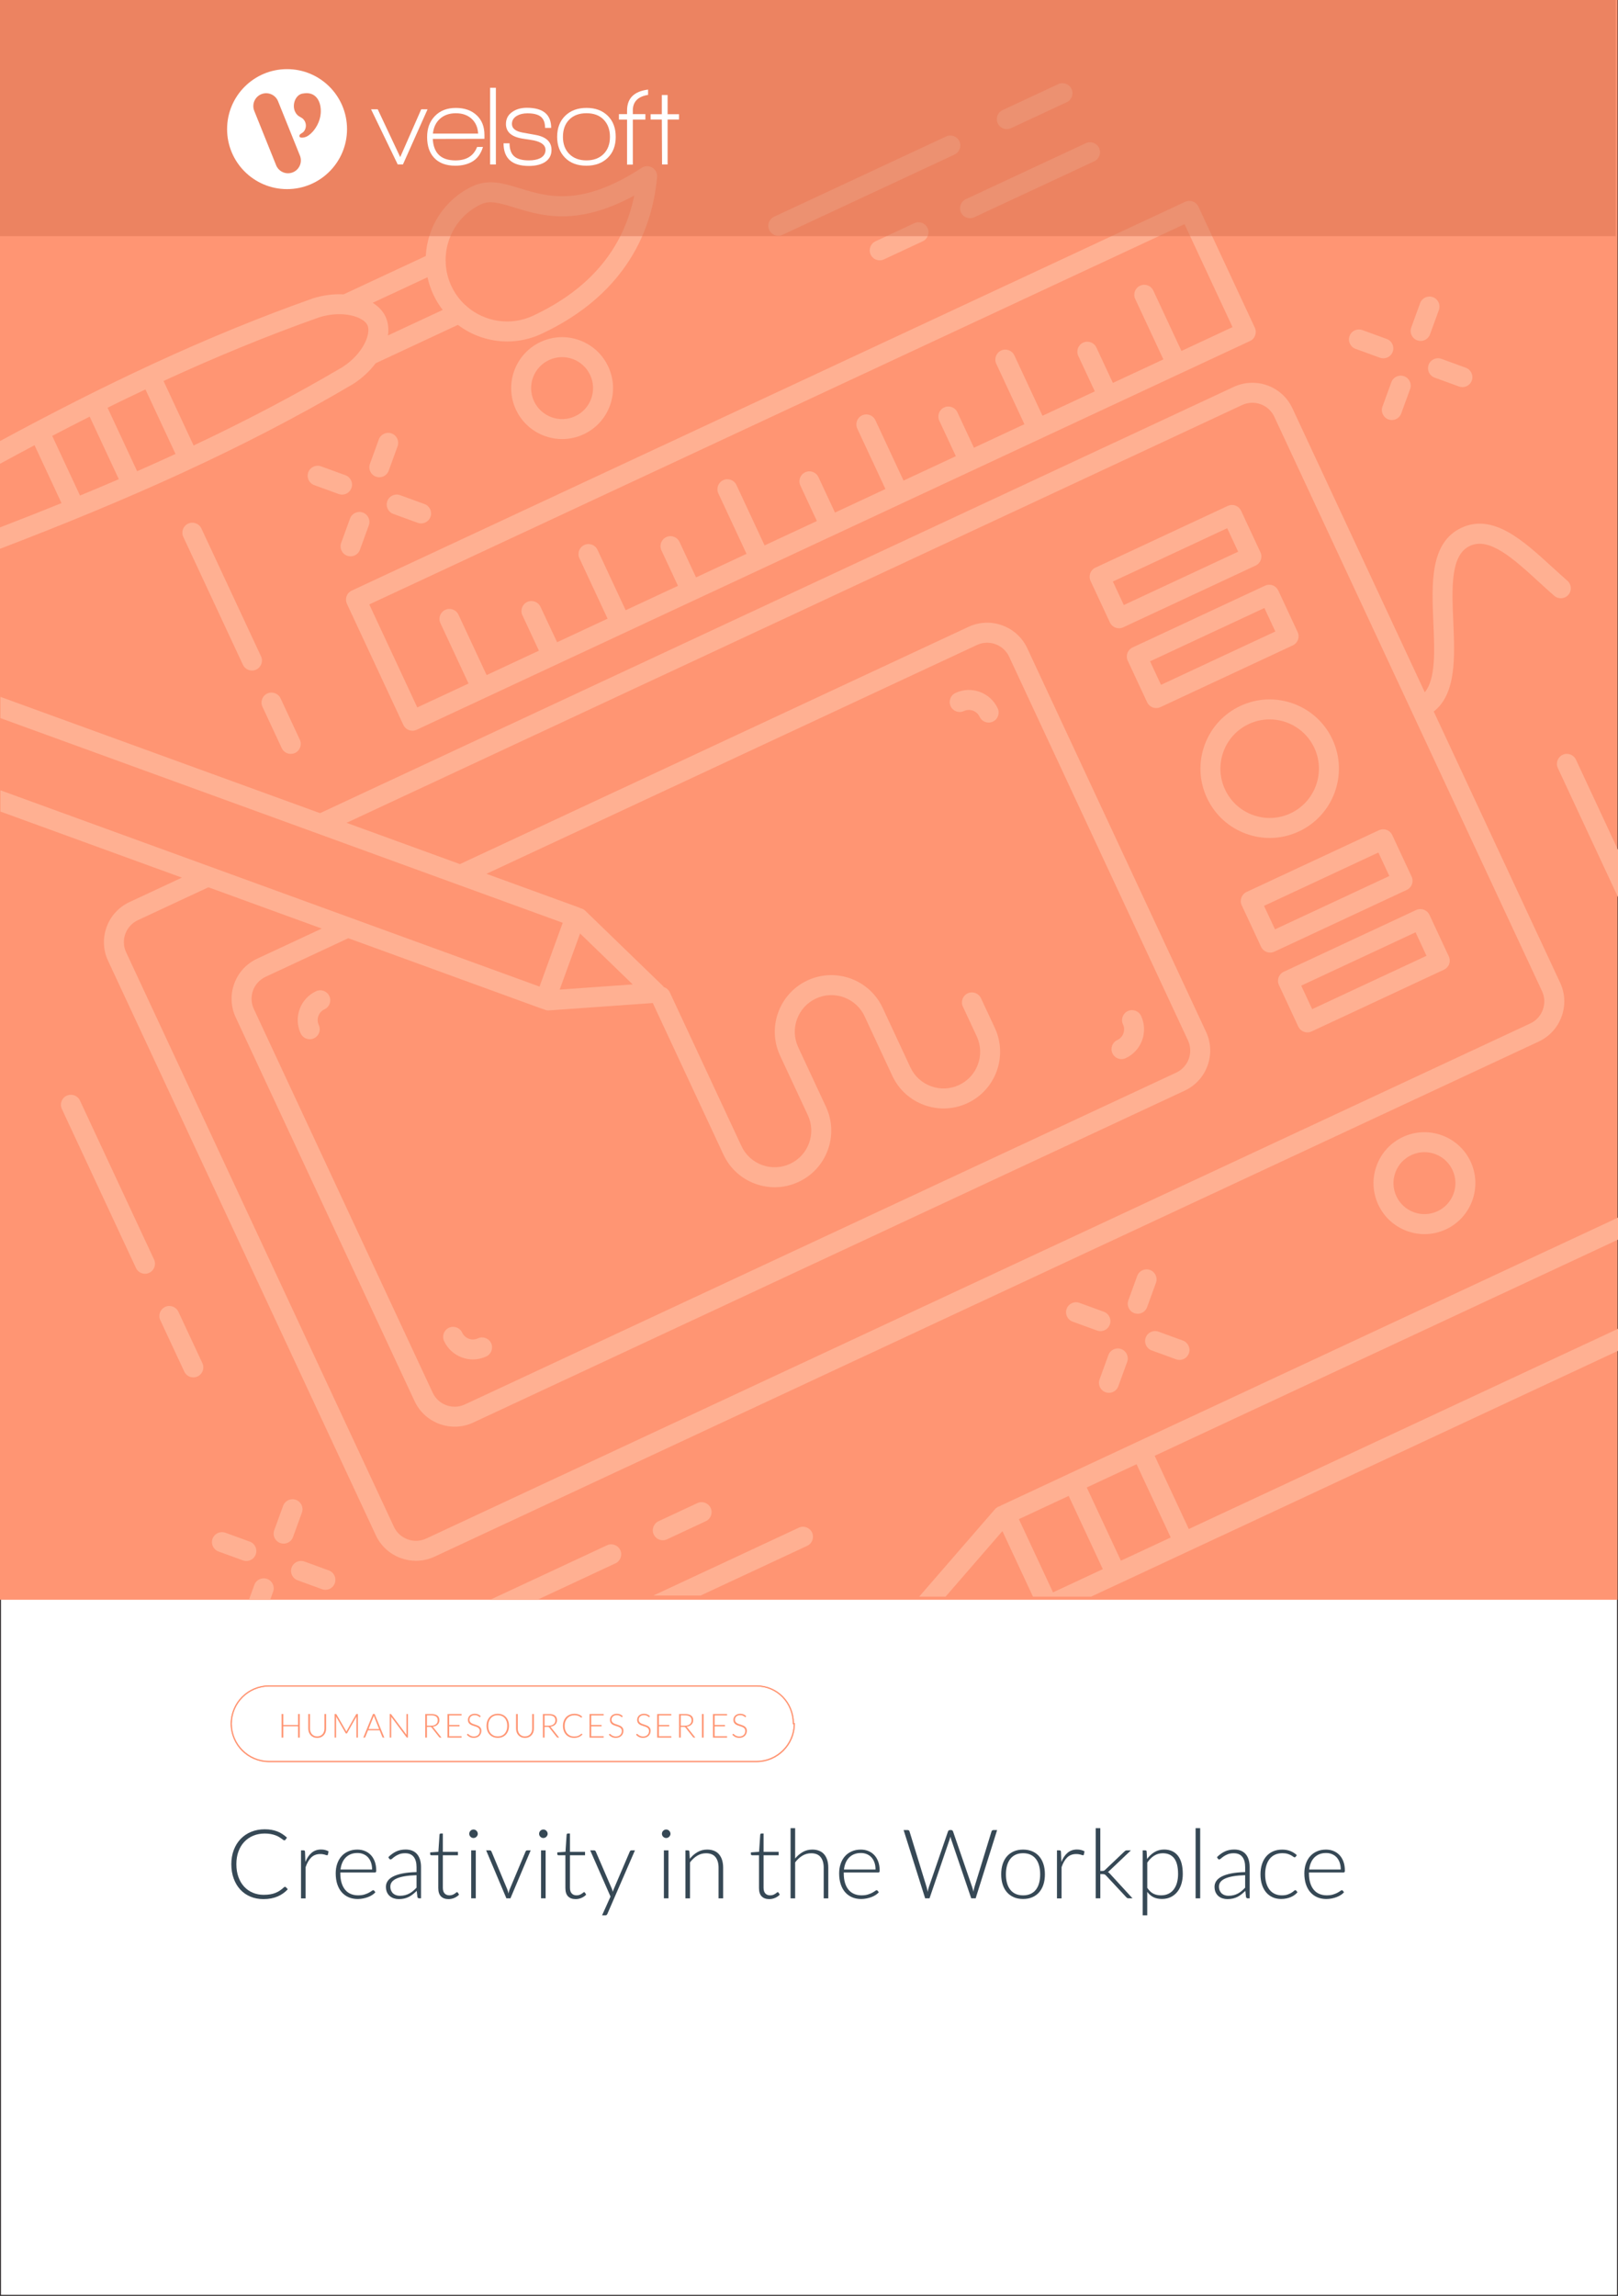
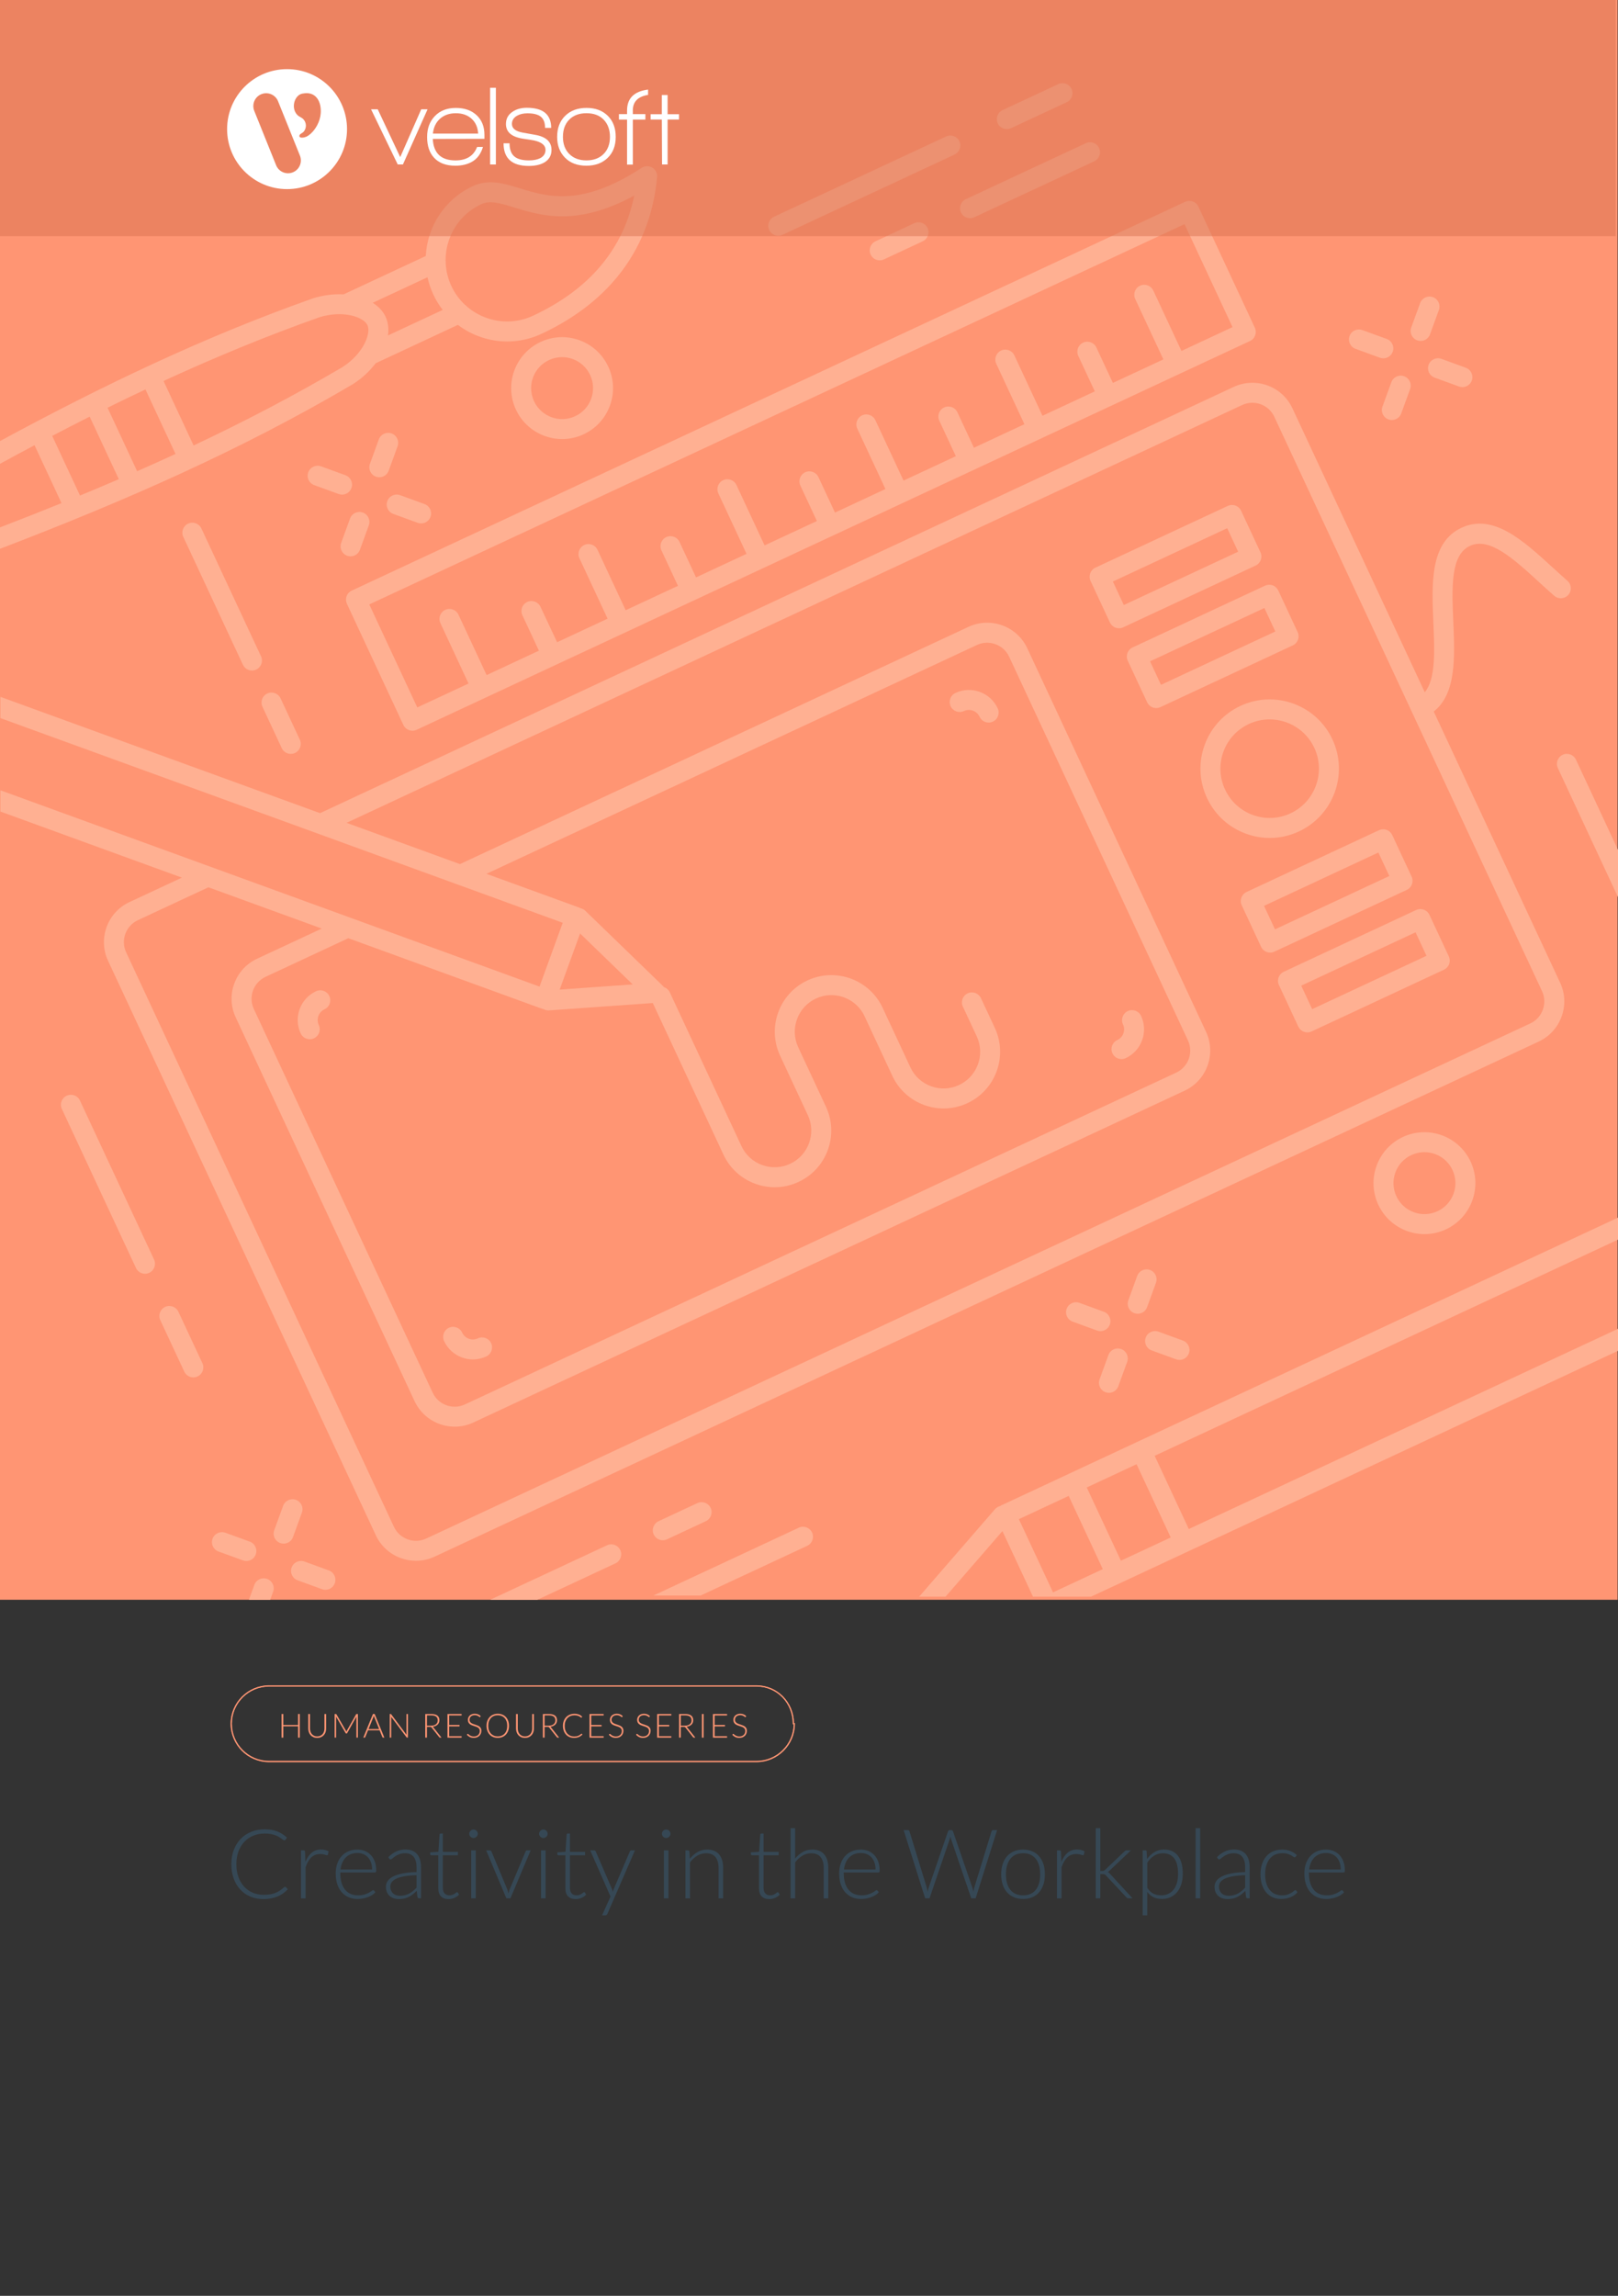
<svg xmlns="http://www.w3.org/2000/svg" x="0px" y="0px" viewBox="0 0 875 1241">
  <rect x="0" y="0" width="875" height="1241" fill="#333333" stroke="none" />
  <defs />
  <g>
    <g id="Template">
-       <rect y="0" fill="#FFFFFF" stroke="#231F20" stroke-miterlimit="10" width="875" height="1241" />
-     </g>
+       </g>
    <g id="Layer_4">
      <g>
        <path fill="#364855" d="M154.16,1019.94c0.17,0,0.32,0.06,0.44,0.18l1.04,1.12c-0.77,0.82-1.6,1.55-2.5,2.2&#10;&#09;&#09;&#09;&#09;&#09;c-0.9,0.65-1.89,1.21-2.96,1.67c-1.07,0.46-2.24,0.82-3.52,1.07s-2.68,0.38-4.21,0.38c-2.55,0-4.9-0.45-7.03-1.34&#10;&#09;&#09;&#09;&#09;&#09;c-2.13-0.89-3.95-2.16-5.48-3.81c-1.52-1.64-2.71-3.63-3.56-5.96c-0.85-2.33-1.28-4.92-1.28-7.77c0-2.8,0.44-5.35,1.32-7.67&#10;&#09;&#09;&#09;&#09;&#09;c0.88-2.31,2.11-4.3,3.7-5.96c1.59-1.66,3.49-2.95,5.71-3.86c2.22-0.91,4.66-1.37,7.34-1.37c1.34,0,2.56,0.1,3.68,0.3&#10;&#09;&#09;&#09;&#09;&#09;c1.11,0.2,2.15,0.49,3.12,0.86c0.96,0.37,1.87,0.84,2.72,1.4c0.85,0.56,1.69,1.2,2.5,1.93l-0.81,1.17&#10;&#09;&#09;&#09;&#09;&#09;c-0.14,0.21-0.36,0.31-0.65,0.31c-0.16,0-0.36-0.09-0.6-0.27c-0.24-0.18-0.55-0.41-0.93-0.68c-0.37-0.27-0.83-0.56-1.36-0.89&#10;&#09;&#09;&#09;&#09;&#09;s-1.16-0.62-1.89-0.89s-1.57-0.5-2.53-0.68c-0.96-0.18-2.04-0.27-3.26-0.27c-2.24,0-4.3,0.39-6.18,1.16s-3.49,1.88-4.85,3.31&#10;&#09;&#09;&#09;&#09;&#09;c-1.36,1.43-2.41,3.17-3.17,5.21c-0.76,2.04-1.13,4.33-1.13,6.87c0,2.61,0.37,4.94,1.12,6.99c0.75,2.05,1.78,3.78,3.1,5.2&#10;&#09;&#09;&#09;&#09;&#09;c1.32,1.42,2.88,2.5,4.68,3.26c1.8,0.76,3.75,1.13,5.85,1.13c1.32,0,2.5-0.09,3.53-0.26s1.99-0.43,2.85-0.78&#10;&#09;&#09;&#09;&#09;&#09;c0.87-0.35,1.68-0.77,2.42-1.28c0.75-0.5,1.49-1.09,2.22-1.77c0.09-0.07,0.17-0.12,0.25-0.17&#10;&#09;&#09;&#09;&#09;&#09;C153.97,1019.96,154.06,1019.94,154.16,1019.94z" />
        <path fill="#364855" d="M162.79,1026.14v-25.94h1.3c0.3,0,0.51,0.06,0.64,0.18c0.13,0.12,0.2,0.33,0.22,0.63l0.21,5.47&#10;&#09;&#09;&#09;&#09;&#09;c0.83-2.1,1.95-3.75,3.34-4.94c1.39-1.19,3.1-1.79,5.14-1.79c0.78,0,1.5,0.08,2.16,0.25c0.66,0.17,1.29,0.4,1.88,0.72&#10;&#09;&#09;&#09;&#09;&#09;l-0.34,1.72c-0.05,0.28-0.23,0.42-0.52,0.42c-0.1,0-0.25-0.03-0.44-0.1c-0.19-0.07-0.43-0.15-0.72-0.23s-0.64-0.17-1.06-0.23&#10;&#09;&#09;&#09;&#09;&#09;c-0.42-0.07-0.9-0.1-1.43-0.1c-1.96,0-3.58,0.61-4.84,1.83c-1.26,1.22-2.28,2.97-3.06,5.27v16.87H162.79z" />
        <path fill="#364855" d="M193.27,999.79c1.46,0,2.81,0.25,4.05,0.76c1.24,0.5,2.32,1.24,3.23,2.2c0.91,0.96,1.62,2.15,2.14,3.56&#10;&#09;&#09;&#09;&#09;&#09;c0.51,1.41,0.77,3.02,0.77,4.85c0,0.38-0.06,0.64-0.17,0.78c-0.11,0.14-0.29,0.21-0.53,0.21h-18.72v0.5&#10;&#09;&#09;&#09;&#09;&#09;c0,1.95,0.23,3.66,0.68,5.14c0.45,1.48,1.1,2.72,1.93,3.72c0.83,1,1.84,1.75,3.02,2.25c1.18,0.5,2.5,0.76,3.96,0.76&#10;&#09;&#09;&#09;&#09;&#09;c1.3,0,2.43-0.14,3.39-0.43c0.96-0.29,1.76-0.61,2.41-0.96c0.65-0.36,1.17-0.68,1.55-0.96s0.66-0.43,0.83-0.43&#10;&#09;&#09;&#09;&#09;&#09;c0.23,0,0.4,0.09,0.52,0.26l0.68,0.83c-0.42,0.52-0.97,1.01-1.66,1.46c-0.69,0.45-1.45,0.84-2.29,1.16&#10;&#09;&#09;&#09;&#09;&#09;c-0.84,0.32-1.75,0.58-2.71,0.77c-0.96,0.19-1.93,0.29-2.91,0.29c-1.77,0-3.39-0.31-4.85-0.93c-1.46-0.62-2.71-1.52-3.76-2.7&#10;&#09;&#09;&#09;&#09;&#09;c-1.05-1.18-1.85-2.63-2.42-4.34s-0.86-3.67-0.86-5.88c0-1.86,0.26-3.58,0.79-5.15c0.53-1.57,1.29-2.93,2.29-4.07&#10;&#09;&#09;&#09;&#09;&#09;c1-1.14,2.22-2.03,3.68-2.67C189.78,1000.11,191.43,999.79,193.27,999.79z M193.31,1001.64c-1.34,0-2.53,0.21-3.59,0.63&#10;&#09;&#09;&#09;&#09;&#09;s-1.97,1.02-2.75,1.8c-0.77,0.78-1.4,1.72-1.87,2.82c-0.48,1.1-0.79,2.32-0.95,3.68h17.08c0-1.39-0.19-2.64-0.57-3.74&#10;&#09;&#09;&#09;&#09;&#09;c-0.38-1.1-0.92-2.04-1.61-2.8c-0.69-0.76-1.53-1.35-2.5-1.76C195.56,1001.84,194.49,1001.64,193.31,1001.64z" />
        <path fill="#364855" d="M226.69,1026.14c-0.52,0-0.84-0.24-0.96-0.73l-0.37-3.31c-0.71,0.7-1.42,1.32-2.12,1.88&#10;&#09;&#09;&#09;&#09;&#09;c-0.7,0.56-1.44,1.03-2.2,1.41c-0.77,0.38-1.59,0.67-2.48,0.87c-0.89,0.2-1.86,0.3-2.92,0.3c-0.89,0-1.75-0.13-2.58-0.39&#10;&#09;&#09;&#09;&#09;&#09;c-0.83-0.26-1.57-0.66-2.22-1.2s-1.16-1.23-1.55-2.07c-0.39-0.84-0.59-1.85-0.59-3.04c0-1.09,0.31-2.11,0.94-3.05&#10;&#09;&#09;&#09;&#09;&#09;c0.63-0.94,1.6-1.76,2.93-2.45c1.33-0.69,3.04-1.25,5.14-1.67c2.09-0.42,4.61-0.66,7.55-0.73v-2.71c0-2.4-0.52-4.25-1.55-5.54&#10;&#09;&#09;&#09;&#09;&#09;c-1.03-1.29-2.57-1.94-4.6-1.94c-1.25,0-2.32,0.17-3.19,0.52c-0.88,0.35-1.62,0.73-2.23,1.15s-1.1,0.8-1.49,1.15&#10;&#09;&#09;&#09;&#09;&#09;c-0.38,0.35-0.7,0.52-0.96,0.52c-0.35,0-0.61-0.16-0.78-0.47l-0.44-0.76c1.36-1.36,2.78-2.38,4.28-3.08&#10;&#09;&#09;&#09;&#09;&#09;c1.49-0.7,3.19-1.04,5.08-1.04c1.39,0,2.61,0.22,3.65,0.67s1.91,1.08,2.59,1.9s1.2,1.82,1.55,3c0.35,1.17,0.52,2.48,0.52,3.92&#10;&#09;&#09;&#09;&#09;&#09;v16.89H226.69z M216.26,1024.76c1.01,0,1.93-0.11,2.78-0.33c0.84-0.22,1.62-0.52,2.35-0.91c0.72-0.39,1.39-0.86,2.02-1.39&#10;&#09;&#09;&#09;&#09;&#09;c0.63-0.54,1.24-1.12,1.85-1.75v-6.75c-2.47,0.07-4.59,0.26-6.37,0.56c-1.78,0.3-3.25,0.72-4.41,1.24&#10;&#09;&#09;&#09;&#09;&#09;c-1.16,0.52-2.01,1.14-2.56,1.86c-0.55,0.72-0.82,1.54-0.82,2.46c0,0.87,0.14,1.62,0.43,2.26c0.29,0.63,0.67,1.16,1.13,1.56&#10;&#09;&#09;&#09;&#09;&#09;c0.47,0.41,1.02,0.71,1.64,0.9C214.93,1024.67,215.58,1024.76,216.26,1024.76z" />
        <path fill="#364855" d="M242.57,1026.56c-1.76,0-3.12-0.49-4.09-1.46c-0.97-0.97-1.46-2.48-1.46-4.51v-17.73h-3.73&#10;&#09;&#09;&#09;&#09;&#09;c-0.19,0-0.35-0.05-0.47-0.16s-0.18-0.25-0.18-0.44v-0.96l4.43-0.31l0.62-9.28c0.02-0.16,0.08-0.3,0.19-0.42&#10;&#09;&#09;&#09;&#09;&#09;c0.11-0.12,0.26-0.18,0.45-0.18h1.16v9.91h8.16v1.85h-8.16v17.6c0,0.71,0.09,1.33,0.27,1.84c0.18,0.51,0.43,0.93,0.76,1.26&#10;&#09;&#09;&#09;&#09;&#09;c0.32,0.33,0.7,0.57,1.13,0.73c0.43,0.16,0.9,0.23,1.41,0.23c0.63,0,1.16-0.09,1.62-0.27c0.45-0.18,0.84-0.38,1.17-0.6&#10;&#09;&#09;&#09;&#09;&#09;c0.33-0.22,0.6-0.42,0.81-0.6c0.21-0.18,0.37-0.27,0.5-0.27c0.14,0,0.28,0.09,0.42,0.26l0.68,1.09&#10;&#09;&#09;&#09;&#09;&#09;c-0.66,0.73-1.5,1.32-2.52,1.76C244.72,1026.34,243.66,1026.56,242.57,1026.56z" />
        <path fill="#364855" d="M258.39,991.26c0,0.31-0.07,0.6-0.2,0.87c-0.13,0.27-0.3,0.51-0.51,0.72c-0.21,0.21-0.45,0.37-0.73,0.5&#10;&#09;&#09;&#09;&#09;&#09;c-0.28,0.12-0.57,0.18-0.89,0.18c-0.31,0-0.61-0.06-0.89-0.18c-0.28-0.12-0.52-0.29-0.73-0.5c-0.21-0.21-0.37-0.45-0.5-0.72&#10;&#09;&#09;&#09;&#09;&#09;c-0.12-0.27-0.18-0.56-0.18-0.87s0.06-0.61,0.18-0.9c0.12-0.29,0.29-0.53,0.5-0.74c0.21-0.21,0.45-0.37,0.73-0.5&#10;&#09;&#09;&#09;&#09;&#09;c0.28-0.12,0.57-0.18,0.89-0.18c0.31,0,0.61,0.06,0.89,0.18c0.28,0.12,0.52,0.29,0.73,0.5c0.21,0.21,0.38,0.46,0.51,0.74&#10;&#09;&#09;&#09;&#09;&#09;S258.39,990.95,258.39,991.26z M257.3,1000.2v25.94h-2.48v-25.94H257.3z" />
        <path fill="#364855" d="M276.04,1026.14h-2.19l-10.95-25.94h1.96c0.24,0,0.44,0.07,0.59,0.2c0.15,0.13,0.26,0.27,0.33,0.43&#10;&#09;&#09;&#09;&#09;&#09;l8.55,20.46c0.17,0.4,0.3,0.78,0.39,1.15c0.09,0.37,0.17,0.73,0.26,1.09c0.09-0.36,0.18-0.73,0.27-1.11s0.22-0.75,0.38-1.13&#10;&#09;&#09;&#09;&#09;&#09;l8.6-20.46c0.09-0.19,0.2-0.34,0.35-0.46c0.15-0.11,0.33-0.17,0.53-0.17h1.88L276.04,1026.14z" />
        <path fill="#364855" d="M296.17,991.26c0,0.31-0.07,0.6-0.2,0.87c-0.13,0.27-0.3,0.51-0.51,0.72c-0.21,0.21-0.45,0.37-0.73,0.5&#10;&#09;&#09;&#09;&#09;&#09;c-0.28,0.12-0.57,0.18-0.89,0.18c-0.31,0-0.61-0.06-0.89-0.18c-0.28-0.12-0.52-0.29-0.73-0.5c-0.21-0.21-0.37-0.45-0.5-0.72&#10;&#09;&#09;&#09;&#09;&#09;c-0.12-0.27-0.18-0.56-0.18-0.87s0.06-0.61,0.18-0.9c0.12-0.29,0.29-0.53,0.5-0.74c0.21-0.21,0.45-0.37,0.73-0.5&#10;&#09;&#09;&#09;&#09;&#09;c0.28-0.12,0.57-0.18,0.89-0.18c0.31,0,0.61,0.06,0.89,0.18c0.28,0.12,0.52,0.29,0.73,0.5c0.21,0.21,0.38,0.46,0.51,0.74&#10;&#09;&#09;&#09;&#09;&#09;S296.17,990.95,296.17,991.26z M295.07,1000.2v25.94h-2.48v-25.94H295.07z" />
        <path fill="#364855" d="M311.31,1026.56c-1.76,0-3.12-0.49-4.09-1.46c-0.97-0.97-1.46-2.48-1.46-4.51v-17.73h-3.73&#10;&#09;&#09;&#09;&#09;&#09;c-0.19,0-0.35-0.05-0.47-0.16s-0.18-0.25-0.18-0.44v-0.96l4.43-0.31l0.62-9.28c0.02-0.16,0.08-0.3,0.19-0.42&#10;&#09;&#09;&#09;&#09;&#09;c0.11-0.12,0.26-0.18,0.45-0.18h1.16v9.91h8.16v1.85h-8.16v17.6c0,0.71,0.09,1.33,0.27,1.84c0.18,0.51,0.43,0.93,0.76,1.26&#10;&#09;&#09;&#09;&#09;&#09;c0.32,0.33,0.7,0.57,1.13,0.73c0.43,0.16,0.9,0.23,1.41,0.23c0.63,0,1.16-0.09,1.62-0.27c0.45-0.18,0.84-0.38,1.17-0.6&#10;&#09;&#09;&#09;&#09;&#09;c0.33-0.22,0.6-0.42,0.81-0.6c0.21-0.18,0.37-0.27,0.5-0.27c0.14,0,0.28,0.09,0.42,0.26l0.68,1.09&#10;&#09;&#09;&#09;&#09;&#09;c-0.66,0.73-1.5,1.32-2.52,1.76C313.46,1026.34,312.41,1026.56,311.31,1026.56z" />
        <path fill="#364855" d="M328.49,1034.49c-0.1,0.24-0.24,0.44-0.4,0.6s-0.4,0.23-0.72,0.23h-1.77l4.56-10.14l-10.98-24.98h2.06&#10;&#09;&#09;&#09;&#09;&#09;c0.26,0,0.46,0.07,0.61,0.2c0.15,0.13,0.26,0.27,0.33,0.43l8.73,20.18c0.1,0.26,0.2,0.53,0.27,0.79s0.15,0.54,0.22,0.82&#10;&#09;&#09;&#09;&#09;&#09;c0.09-0.28,0.18-0.55,0.27-0.82c0.1-0.27,0.2-0.53,0.3-0.79l8.63-20.18c0.09-0.19,0.21-0.34,0.36-0.46&#10;&#09;&#09;&#09;&#09;&#09;c0.16-0.11,0.33-0.17,0.52-0.17h1.9L328.49,1034.49z" />
        <path fill="#364855" d="M362.59,991.26c0,0.31-0.07,0.6-0.2,0.87c-0.13,0.27-0.3,0.51-0.51,0.72c-0.21,0.21-0.45,0.37-0.73,0.5&#10;&#09;&#09;&#09;&#09;&#09;c-0.28,0.12-0.57,0.18-0.89,0.18c-0.31,0-0.61-0.06-0.89-0.18c-0.28-0.12-0.52-0.29-0.73-0.5c-0.21-0.21-0.37-0.45-0.5-0.72&#10;&#09;&#09;&#09;&#09;&#09;c-0.12-0.27-0.18-0.56-0.18-0.87s0.06-0.61,0.18-0.9c0.12-0.29,0.29-0.53,0.5-0.74c0.21-0.21,0.45-0.37,0.73-0.5&#10;&#09;&#09;&#09;&#09;&#09;c0.28-0.12,0.57-0.18,0.89-0.18c0.31,0,0.61,0.06,0.89,0.18c0.28,0.12,0.52,0.29,0.73,0.5c0.21,0.21,0.38,0.46,0.51,0.74&#10;&#09;&#09;&#09;&#09;&#09;S362.59,990.95,362.59,991.26z M361.5,1000.2v25.94h-2.48v-25.94H361.5z" />
        <path fill="#364855" d="M370.68,1026.14v-25.94h1.36c0.45,0,0.71,0.22,0.78,0.65l0.23,3.91c1.18-1.5,2.56-2.7,4.13-3.61&#10;&#09;&#09;&#09;&#09;&#09;c1.57-0.91,3.32-1.37,5.25-1.37c1.42,0,2.68,0.23,3.77,0.68c1.09,0.45,1.99,1.1,2.7,1.96s1.25,1.88,1.62,3.08&#10;&#09;&#09;&#09;&#09;&#09;c0.36,1.2,0.55,2.56,0.55,4.07v16.58h-2.48v-16.58c0-2.43-0.56-4.34-1.67-5.72c-1.11-1.38-2.82-2.07-5.11-2.07&#10;&#09;&#09;&#09;&#09;&#09;c-1.7,0-3.29,0.44-4.75,1.32s-2.76,2.08-3.91,3.61v19.45H370.68z" />
        <path fill="#364855" d="M416.01,1026.56c-1.76,0-3.12-0.49-4.09-1.46c-0.97-0.97-1.46-2.48-1.46-4.51v-17.73h-3.73&#10;&#09;&#09;&#09;&#09;&#09;c-0.19,0-0.35-0.05-0.47-0.16s-0.18-0.25-0.18-0.44v-0.96l4.43-0.31l0.62-9.28c0.02-0.16,0.08-0.3,0.19-0.42&#10;&#09;&#09;&#09;&#09;&#09;c0.11-0.12,0.26-0.18,0.45-0.18h1.16v9.91h8.16v1.85h-8.16v17.6c0,0.71,0.09,1.33,0.27,1.84c0.18,0.51,0.43,0.93,0.76,1.26&#10;&#09;&#09;&#09;&#09;&#09;c0.32,0.33,0.7,0.57,1.13,0.73c0.43,0.16,0.9,0.23,1.41,0.23c0.63,0,1.16-0.09,1.62-0.27c0.45-0.18,0.84-0.38,1.17-0.6&#10;&#09;&#09;&#09;&#09;&#09;c0.33-0.22,0.6-0.42,0.81-0.6c0.21-0.18,0.37-0.27,0.5-0.27c0.14,0,0.28,0.09,0.42,0.26l0.68,1.09&#10;&#09;&#09;&#09;&#09;&#09;c-0.66,0.73-1.5,1.32-2.52,1.76C418.16,1026.34,417.11,1026.56,416.01,1026.56z" />
        <path fill="#364855" d="M427.53,1026.14v-37.93h2.48v16.42c1.2-1.48,2.57-2.65,4.11-3.53s3.26-1.32,5.17-1.32&#10;&#09;&#09;&#09;&#09;&#09;c1.42,0,2.68,0.23,3.77,0.68c1.09,0.45,1.99,1.1,2.7,1.96c0.71,0.85,1.25,1.88,1.62,3.08s0.55,2.56,0.55,4.07v16.58h-2.48&#10;&#09;&#09;&#09;&#09;&#09;v-16.58c0-2.43-0.56-4.34-1.67-5.72s-2.82-2.07-5.11-2.07c-1.7,0-3.29,0.44-4.75,1.32s-2.76,2.08-3.91,3.61v19.45H427.53z" />
        <path fill="#364855" d="M465.52,999.79c1.46,0,2.81,0.25,4.05,0.76c1.24,0.5,2.32,1.24,3.23,2.2c0.91,0.96,1.62,2.15,2.14,3.56&#10;&#09;&#09;&#09;&#09;&#09;s0.77,3.02,0.77,4.85c0,0.38-0.06,0.64-0.17,0.78c-0.11,0.14-0.29,0.21-0.53,0.21h-18.72v0.5c0,1.95,0.23,3.66,0.68,5.14&#10;&#09;&#09;&#09;&#09;&#09;c0.45,1.48,1.09,2.72,1.93,3.72c0.83,1,1.84,1.75,3.02,2.25c1.18,0.5,2.5,0.76,3.96,0.76c1.3,0,2.43-0.14,3.39-0.43&#10;&#09;&#09;&#09;&#09;&#09;c0.96-0.29,1.76-0.61,2.41-0.96c0.65-0.36,1.17-0.68,1.55-0.96s0.66-0.43,0.83-0.43c0.23,0,0.4,0.09,0.52,0.26l0.68,0.83&#10;&#09;&#09;&#09;&#09;&#09;c-0.42,0.52-0.97,1.01-1.66,1.46s-1.45,0.84-2.29,1.16s-1.75,0.58-2.71,0.77c-0.96,0.19-1.93,0.29-2.91,0.29&#10;&#09;&#09;&#09;&#09;&#09;c-1.77,0-3.39-0.31-4.85-0.93c-1.46-0.62-2.71-1.52-3.76-2.7c-1.05-1.18-1.85-2.63-2.42-4.34s-0.86-3.67-0.86-5.88&#10;&#09;&#09;&#09;&#09;&#09;c0-1.86,0.26-3.58,0.8-5.15c0.53-1.57,1.29-2.93,2.29-4.07c1-1.14,2.22-2.03,3.68-2.67&#10;&#09;&#09;&#09;&#09;&#09;C462.03,1000.11,463.68,999.79,465.52,999.79z M465.56,1001.64c-1.34,0-2.53,0.21-3.59,0.63c-1.06,0.42-1.97,1.02-2.75,1.8&#10;&#09;&#09;&#09;&#09;&#09;s-1.4,1.72-1.87,2.82c-0.48,1.1-0.79,2.32-0.95,3.68h17.08c0-1.39-0.19-2.64-0.57-3.74s-0.92-2.04-1.61-2.8&#10;&#09;&#09;&#09;&#09;&#09;c-0.69-0.76-1.53-1.35-2.5-1.76S466.74,1001.64,465.56,1001.64z" />
        <path fill="#364855" d="M488.67,989.25h2.22c0.5,0,0.83,0.24,0.96,0.7l9.31,30.32c0.1,0.35,0.2,0.72,0.27,1.12&#10;&#09;&#09;&#09;&#09;&#09;c0.08,0.4,0.16,0.82,0.25,1.25c0.09-0.43,0.17-0.85,0.26-1.25c0.09-0.4,0.19-0.77,0.31-1.12l10.43-30.32&#10;&#09;&#09;&#09;&#09;&#09;c0.07-0.19,0.19-0.36,0.37-0.5c0.17-0.14,0.38-0.21,0.63-0.21h0.73c0.24,0,0.44,0.07,0.6,0.2c0.16,0.13,0.28,0.3,0.37,0.51&#10;&#09;&#09;&#09;&#09;&#09;l10.43,30.32c0.12,0.35,0.23,0.71,0.33,1.1c0.1,0.38,0.19,0.79,0.27,1.22c0.09-0.42,0.17-0.82,0.23-1.21&#10;&#09;&#09;&#09;&#09;&#09;c0.07-0.39,0.16-0.76,0.26-1.11l9.31-30.32c0.05-0.19,0.17-0.36,0.35-0.5c0.18-0.14,0.4-0.21,0.64-0.21h2.03l-11.6,36.89h-2.4&#10;&#09;&#09;&#09;&#09;&#09;l-10.9-32.01c-0.14-0.42-0.26-0.86-0.37-1.33c-0.1,0.47-0.23,0.91-0.36,1.33l-10.92,32.01h-2.37L488.67,989.25z" />
        <path fill="#364855" d="M553.27,999.79c1.86,0,3.52,0.32,4.99,0.95c1.47,0.63,2.71,1.53,3.71,2.7c1.01,1.17,1.78,2.57,2.31,4.21&#10;&#09;&#09;&#09;&#09;&#09;s0.79,3.48,0.79,5.51s-0.26,3.87-0.79,5.5s-1.3,3.03-2.31,4.2c-1.01,1.17-2.25,2.06-3.71,2.69s-3.13,0.94-4.99,0.94&#10;&#09;&#09;&#09;&#09;&#09;c-1.86,0-3.52-0.31-4.99-0.94s-2.71-1.52-3.73-2.69c-1.02-1.16-1.79-2.56-2.32-4.2s-0.79-3.47-0.79-5.5s0.26-3.87,0.79-5.51&#10;&#09;&#09;&#09;&#09;&#09;s1.3-3.05,2.32-4.21c1.02-1.16,2.26-2.06,3.73-2.7C549.75,1000.1,551.41,999.79,553.27,999.79z M553.27,1024.53&#10;&#09;&#09;&#09;&#09;&#09;c1.55,0,2.9-0.26,4.05-0.79s2.12-1.29,2.89-2.28c0.77-0.99,1.35-2.19,1.73-3.58c0.38-1.4,0.57-2.97,0.57-4.71&#10;&#09;&#09;&#09;&#09;&#09;c0-1.72-0.19-3.29-0.57-4.69c-0.38-1.41-0.96-2.61-1.73-3.61c-0.77-1-1.74-1.77-2.89-2.31s-2.51-0.81-4.05-0.81&#10;&#09;&#09;&#09;&#09;&#09;s-2.9,0.27-4.05,0.81c-1.16,0.54-2.12,1.31-2.89,2.31c-0.77,1-1.36,2.2-1.75,3.61c-0.39,1.41-0.59,2.97-0.59,4.69&#10;&#09;&#09;&#09;&#09;&#09;c0,1.74,0.2,3.31,0.59,4.71c0.39,1.4,0.97,2.59,1.75,3.58c0.77,0.99,1.74,1.75,2.89,2.28&#10;&#09;&#09;&#09;&#09;&#09;C550.37,1024.26,551.73,1024.53,553.27,1024.53z" />
        <path fill="#364855" d="M571.6,1026.14v-25.94h1.3c0.29,0,0.51,0.06,0.64,0.18c0.13,0.12,0.2,0.33,0.22,0.63l0.21,5.47&#10;&#09;&#09;&#09;&#09;&#09;c0.83-2.1,1.95-3.75,3.34-4.94s3.1-1.79,5.14-1.79c0.78,0,1.5,0.08,2.16,0.25c0.66,0.17,1.29,0.4,1.88,0.72l-0.34,1.72&#10;&#09;&#09;&#09;&#09;&#09;c-0.05,0.28-0.23,0.42-0.52,0.42c-0.1,0-0.25-0.03-0.44-0.1c-0.19-0.07-0.43-0.15-0.72-0.23c-0.29-0.09-0.64-0.17-1.06-0.23&#10;&#09;&#09;&#09;&#09;&#09;c-0.42-0.07-0.89-0.1-1.43-0.1c-1.96,0-3.58,0.61-4.84,1.83c-1.26,1.22-2.28,2.97-3.06,5.27v16.87H571.6z" />
        <path fill="#364855" d="M595.04,988.21v23.12h1.2c0.24,0,0.47-0.03,0.69-0.1c0.22-0.07,0.46-0.24,0.72-0.5l10.4-9.88&#10;&#09;&#09;&#09;&#09;&#09;c0.19-0.19,0.39-0.35,0.59-0.47c0.2-0.12,0.46-0.18,0.77-0.18h2.19l-11.45,10.87c-0.17,0.17-0.34,0.33-0.5,0.48&#10;&#09;&#09;&#09;&#09;&#09;c-0.16,0.15-0.33,0.27-0.52,0.38c0.28,0.14,0.51,0.3,0.7,0.5s0.39,0.4,0.6,0.62l12.02,13.09h-2.16c-0.24,0-0.46-0.05-0.65-0.14&#10;&#09;&#09;&#09;&#09;&#09;c-0.19-0.09-0.38-0.25-0.57-0.46l-10.9-11.68c-0.3-0.31-0.57-0.53-0.81-0.64s-0.63-0.17-1.15-0.17h-1.17v13.09h-2.48v-37.93&#10;&#09;&#09;&#09;&#09;&#09;H595.04z" />
        <path fill="#364855" d="M617.95,1035.32v-35.12h1.36c0.23,0,0.41,0.05,0.55,0.14c0.14,0.1,0.22,0.26,0.23,0.51l0.23,4.02&#10;&#09;&#09;&#09;&#09;&#09;c1.15-1.56,2.49-2.81,4.03-3.73c1.54-0.92,3.26-1.38,5.17-1.38c3.2,0,5.68,1.1,7.46,3.31c1.77,2.21,2.66,5.52,2.66,9.93&#10;&#09;&#09;&#09;&#09;&#09;c0,1.89-0.25,3.66-0.74,5.31c-0.5,1.64-1.22,3.07-2.18,4.28s-2.13,2.16-3.53,2.85c-1.4,0.7-3.01,1.04-4.84,1.04&#10;&#09;&#09;&#09;&#09;&#09;c-1.77,0-3.3-0.32-4.59-0.96c-1.29-0.64-2.4-1.6-3.34-2.87v12.67H617.95z M628.82,1001.77c-1.72,0-3.28,0.45-4.68,1.34&#10;&#09;&#09;&#09;&#09;&#09;c-1.4,0.89-2.64,2.14-3.71,3.74v13.61c0.99,1.5,2.09,2.55,3.3,3.15c1.21,0.61,2.58,0.91,4.13,0.91c1.53,0,2.87-0.28,4.01-0.83&#10;&#09;&#09;&#09;&#09;&#09;c1.15-0.56,2.11-1.34,2.88-2.36c0.77-1.02,1.36-2.23,1.75-3.65c0.39-1.42,0.59-2.98,0.59-4.68c0-3.86-0.71-6.7-2.12-8.51&#10;&#09;&#09;&#09;&#09;&#09;C633.55,1002.68,631.5,1001.77,628.82,1001.77z" />
        <path fill="#364855" d="M649.05,988.21v37.93h-2.48v-37.93H649.05z" />
        <path fill="#364855" d="M674.79,1026.14c-0.52,0-0.84-0.24-0.96-0.73l-0.36-3.31c-0.71,0.7-1.42,1.32-2.12,1.88&#10;&#09;&#09;&#09;&#09;&#09;c-0.7,0.56-1.44,1.03-2.2,1.41s-1.59,0.67-2.48,0.87c-0.89,0.2-1.86,0.3-2.92,0.3c-0.89,0-1.75-0.13-2.58-0.39&#10;&#09;&#09;&#09;&#09;&#09;s-1.57-0.66-2.22-1.2c-0.64-0.54-1.16-1.23-1.55-2.07c-0.39-0.84-0.59-1.85-0.59-3.04c0-1.09,0.31-2.11,0.94-3.05&#10;&#09;&#09;&#09;&#09;&#09;c0.62-0.94,1.6-1.76,2.93-2.45c1.33-0.69,3.04-1.25,5.14-1.67c2.09-0.42,4.61-0.66,7.55-0.73v-2.71c0-2.4-0.52-4.25-1.55-5.54&#10;&#09;&#09;&#09;&#09;&#09;s-2.57-1.94-4.6-1.94c-1.25,0-2.32,0.17-3.19,0.52s-1.62,0.73-2.23,1.15c-0.61,0.42-1.1,0.8-1.49,1.15&#10;&#09;&#09;&#09;&#09;&#09;c-0.38,0.35-0.7,0.52-0.96,0.52c-0.35,0-0.61-0.16-0.78-0.47l-0.44-0.76c1.36-1.36,2.78-2.38,4.28-3.08&#10;&#09;&#09;&#09;&#09;&#09;c1.49-0.7,3.19-1.04,5.08-1.04c1.39,0,2.61,0.22,3.65,0.67s1.91,1.08,2.59,1.9s1.2,1.82,1.55,3c0.35,1.17,0.52,2.48,0.52,3.92&#10;&#09;&#09;&#09;&#09;&#09;v16.89H674.79z M664.36,1024.76c1.01,0,1.93-0.11,2.78-0.33c0.84-0.22,1.62-0.52,2.35-0.91c0.72-0.39,1.4-0.86,2.02-1.39&#10;&#09;&#09;&#09;&#09;&#09;c0.63-0.54,1.24-1.12,1.85-1.75v-6.75c-2.47,0.07-4.59,0.26-6.37,0.56c-1.78,0.3-3.25,0.72-4.41,1.24&#10;&#09;&#09;&#09;&#09;&#09;c-1.16,0.52-2.01,1.14-2.55,1.86c-0.55,0.72-0.82,1.54-0.82,2.46c0,0.87,0.14,1.62,0.43,2.26c0.29,0.63,0.67,1.16,1.13,1.56&#10;&#09;&#09;&#09;&#09;&#09;c0.47,0.41,1.02,0.71,1.64,0.9C663.03,1024.67,663.68,1024.76,664.36,1024.76z" />
        <path fill="#364855" d="M700.67,1003.67c-0.09,0.09-0.17,0.16-0.25,0.22c-0.08,0.06-0.19,0.09-0.33,0.09&#10;&#09;&#09;&#09;&#09;&#09;c-0.17,0-0.41-0.12-0.72-0.35c-0.3-0.24-0.71-0.49-1.21-0.77c-0.5-0.28-1.13-0.53-1.89-0.77c-0.76-0.23-1.67-0.35-2.75-0.35&#10;&#09;&#09;&#09;&#09;&#09;c-1.5,0-2.82,0.27-3.98,0.79c-1.16,0.53-2.13,1.29-2.92,2.28c-0.79,0.99-1.39,2.19-1.81,3.6c-0.42,1.41-0.63,2.99-0.63,4.75&#10;&#09;&#09;&#09;&#09;&#09;c0,1.83,0.21,3.44,0.64,4.85c0.43,1.41,1.03,2.59,1.81,3.56s1.73,1.7,2.84,2.2s2.35,0.76,3.7,0.76c1.25,0,2.3-0.15,3.14-0.44&#10;&#09;&#09;&#09;&#09;&#09;c0.84-0.29,1.54-0.62,2.09-0.96c0.55-0.35,0.98-0.67,1.3-0.96c0.32-0.29,0.58-0.44,0.77-0.44c0.23,0,0.4,0.09,0.52,0.26&#10;&#09;&#09;&#09;&#09;&#09;l0.68,0.83c-0.4,0.52-0.9,1.01-1.51,1.46s-1.29,0.84-2.06,1.17c-0.77,0.33-1.59,0.59-2.49,0.77s-1.83,0.27-2.8,0.27&#10;&#09;&#09;&#09;&#09;&#09;c-1.65,0-3.16-0.3-4.52-0.9c-1.37-0.6-2.54-1.47-3.52-2.61c-0.98-1.14-1.75-2.53-2.29-4.18c-0.55-1.65-0.82-3.53-0.82-5.63&#10;&#09;&#09;&#09;&#09;&#09;c0-1.98,0.26-3.79,0.78-5.42c0.52-1.63,1.28-3.04,2.28-4.22c1-1.18,2.22-2.1,3.68-2.75s3.12-0.98,4.99-0.98&#10;&#09;&#09;&#09;&#09;&#09;c1.69,0,3.18,0.27,4.5,0.81c1.31,0.54,2.46,1.27,3.43,2.19L700.67,1003.67z" />
        <path fill="#364855" d="M717.1,999.79c1.46,0,2.81,0.25,4.05,0.76c1.24,0.5,2.32,1.24,3.23,2.2c0.91,0.96,1.62,2.15,2.14,3.56&#10;&#09;&#09;&#09;&#09;&#09;s0.77,3.02,0.77,4.85c0,0.38-0.06,0.64-0.17,0.78c-0.11,0.14-0.29,0.21-0.53,0.21h-18.72v0.5c0,1.95,0.23,3.66,0.68,5.14&#10;&#09;&#09;&#09;&#09;&#09;c0.45,1.48,1.09,2.72,1.93,3.72c0.83,1,1.84,1.75,3.02,2.25c1.18,0.5,2.5,0.76,3.96,0.76c1.3,0,2.43-0.14,3.39-0.43&#10;&#09;&#09;&#09;&#09;&#09;c0.96-0.29,1.76-0.61,2.41-0.96c0.65-0.36,1.17-0.68,1.55-0.96s0.66-0.43,0.83-0.43c0.23,0,0.4,0.09,0.52,0.26l0.68,0.83&#10;&#09;&#09;&#09;&#09;&#09;c-0.42,0.52-0.97,1.01-1.66,1.46s-1.45,0.84-2.29,1.16s-1.75,0.58-2.71,0.77c-0.96,0.19-1.93,0.29-2.91,0.29&#10;&#09;&#09;&#09;&#09;&#09;c-1.77,0-3.39-0.31-4.85-0.93c-1.46-0.62-2.71-1.52-3.76-2.7c-1.05-1.18-1.85-2.63-2.42-4.34s-0.86-3.67-0.86-5.88&#10;&#09;&#09;&#09;&#09;&#09;c0-1.86,0.26-3.58,0.8-5.15c0.53-1.57,1.29-2.93,2.29-4.07c1-1.14,2.22-2.03,3.68-2.67&#10;&#09;&#09;&#09;&#09;&#09;C713.61,1000.11,715.25,999.79,717.1,999.79z M717.14,1001.64c-1.34,0-2.53,0.21-3.59,0.63c-1.06,0.42-1.97,1.02-2.75,1.8&#10;&#09;&#09;&#09;&#09;&#09;s-1.4,1.72-1.87,2.82c-0.48,1.1-0.79,2.32-0.95,3.68h17.08c0-1.39-0.19-2.64-0.57-3.74s-0.92-2.04-1.61-2.8&#10;&#09;&#09;&#09;&#09;&#09;c-0.69-0.76-1.53-1.35-2.5-1.76S718.32,1001.64,717.14,1001.64z" />
      </g>
      <g>
        <path fill="#FF9573" d="M145.48,952.54c-11.46,0-20.77-9.32-20.77-20.77s9.32-20.77,20.77-20.77h263.65&#10;&#09;&#09;&#09;&#09;&#09;c11.21,0,20.09,8.96,20.27,20.42h0.5v0.35c0,11.45-9.32,20.77-20.77,20.77H145.48z M145.48,911.69&#10;&#09;&#09;&#09;&#09;&#09;c-11.07,0-20.07,9.01-20.07,20.07s9.01,20.07,20.07,20.07h263.65c10.9,0,19.88-8.84,20.07-19.73h-0.5v-0.35&#10;&#09;&#09;&#09;&#09;&#09;c0-11.26-8.6-20.07-19.57-20.07H145.48z" />
        <path fill="#FF9573" d="M409.12,952.44H145.48c-11.4,0-20.67-9.27-20.67-20.67c0-11.4,9.27-20.67,20.67-20.67h263.65&#10;&#09;&#09;&#09;&#09;&#09;c11.23,0,20.05,8.95,20.17,20.42h0.5v0.25C429.8,943.16,420.52,952.44,409.12,952.44z M145.48,911.59&#10;&#09;&#09;&#09;&#09;&#09;c-11.12,0-20.17,9.05-20.17,20.17s9.05,20.17,20.17,20.17h263.65c11.04,0,20.04-8.92,20.17-19.92h-0.5v-0.25&#10;&#09;&#09;&#09;&#09;&#09;c0-11.31-8.64-20.17-19.68-20.17H145.48z" />
      </g>
      <g>
        <path fill="#FF9573" d="M162.12,939.27h-0.93v-6.12h-7.99v6.12h-0.93v-12.76h0.93v5.95h7.99v-5.95h0.93V939.27z" />
        <path fill="#FF9573" d="M171.53,938.61c0.61,0,1.16-0.11,1.65-0.32c0.48-0.21,0.89-0.51,1.23-0.89s0.59-0.83,0.77-1.34&#10;&#09;&#09;&#09;&#09;&#09;c0.18-0.51,0.27-1.07,0.27-1.66v-7.89h0.92v7.89c0,0.7-0.11,1.36-0.33,1.97c-0.22,0.61-0.54,1.14-0.96,1.6s-0.93,0.81-1.52,1.07&#10;&#09;&#09;&#09;&#09;&#09;c-0.6,0.26-1.27,0.39-2.02,0.39s-1.42-0.13-2.02-0.39c-0.6-0.26-1.11-0.62-1.52-1.07c-0.42-0.45-0.74-0.99-0.96-1.6&#10;&#09;&#09;&#09;&#09;&#09;s-0.33-1.27-0.33-1.97v-7.89h0.93v7.88c0,0.59,0.09,1.15,0.27,1.66c0.18,0.51,0.43,0.96,0.77,1.34&#10;&#09;&#09;&#09;&#09;&#09;c0.33,0.38,0.74,0.68,1.23,0.89C170.36,938.51,170.91,938.61,171.53,938.61z" />
        <path fill="#FF9573" d="M187.31,936.1c0.04-0.1,0.07-0.19,0.11-0.28c0.04-0.09,0.08-0.18,0.13-0.27l5.02-8.87&#10;&#09;&#09;&#09;&#09;&#09;c0.05-0.08,0.1-0.13,0.14-0.14c0.05-0.02,0.11-0.03,0.2-0.03h0.64v12.76h-0.81v-10.88c0-0.16,0.01-0.32,0.03-0.5l-5.02,8.92&#10;&#09;&#09;&#09;&#09;&#09;c-0.08,0.16-0.2,0.24-0.36,0.24h-0.14c-0.15,0-0.27-0.08-0.36-0.24l-5.16-8.93c0.02,0.17,0.03,0.34,0.03,0.51v10.88h-0.8v-12.76&#10;&#09;&#09;&#09;&#09;&#09;h0.63c0.08,0,0.15,0.01,0.2,0.03c0.05,0.02,0.1,0.07,0.15,0.14l5.15,8.88C187.17,935.72,187.25,935.9,187.31,936.1z" />
        <path fill="#FF9573" d="M207.85,939.27h-0.71c-0.08,0-0.15-0.02-0.21-0.07s-0.1-0.1-0.13-0.18l-1.51-3.71h-6.27l-1.5,3.71&#10;&#09;&#09;&#09;&#09;&#09;c-0.02,0.07-0.07,0.12-0.13,0.17c-0.06,0.05-0.13,0.07-0.22,0.07h-0.7l5.22-12.76h0.92L207.85,939.27z M199.31,934.64h5.72&#10;&#09;&#09;&#09;&#09;&#09;l-2.61-6.45c-0.04-0.1-0.08-0.22-0.13-0.35c-0.04-0.13-0.08-0.27-0.13-0.41c-0.04,0.14-0.08,0.28-0.13,0.41&#10;&#09;&#09;&#09;&#09;&#09;c-0.04,0.13-0.08,0.25-0.13,0.36L199.31,934.64z" />
        <path fill="#FF9573" d="M211.42,926.54c0.05,0.02,0.1,0.07,0.15,0.14l8.26,11.06c-0.02-0.18-0.03-0.36-0.03-0.52v-10.71h0.81&#10;&#09;&#09;&#09;&#09;&#09;v12.76h-0.44c-0.14,0-0.25-0.06-0.33-0.18l-8.3-11.08c0.02,0.18,0.03,0.35,0.03,0.51v10.74h-0.8v-12.76h0.45&#10;&#09;&#09;&#09;&#09;&#09;C211.31,926.51,211.38,926.52,211.42,926.54z" />
        <path fill="#FF9573" d="M230.89,933.5v5.77h-0.92v-12.76h3.26c1.47,0,2.57,0.28,3.3,0.85s1.09,1.4,1.09,2.5&#10;&#09;&#09;&#09;&#09;&#09;c0,0.49-0.08,0.93-0.25,1.34c-0.17,0.4-0.41,0.76-0.73,1.06s-0.7,0.55-1.14,0.75c-0.45,0.2-0.95,0.32-1.51,0.38&#10;&#09;&#09;&#09;&#09;&#09;c0.14,0.09,0.27,0.21,0.39,0.36l4.39,5.52h-0.8c-0.1,0-0.18-0.02-0.25-0.05c-0.07-0.04-0.14-0.1-0.2-0.18l-4.09-5.18&#10;&#09;&#09;&#09;&#09;&#09;c-0.1-0.13-0.21-0.23-0.33-0.28c-0.12-0.05-0.3-0.08-0.55-0.08H230.89z M230.89,932.81h2.22c0.57,0,1.07-0.07,1.52-0.2&#10;&#09;&#09;&#09;&#09;&#09;c0.45-0.13,0.83-0.33,1.14-0.58c0.31-0.25,0.55-0.56,0.71-0.91c0.16-0.35,0.24-0.75,0.24-1.2c0-0.91-0.3-1.58-0.89-2.02&#10;&#09;&#09;&#09;&#09;&#09;c-0.6-0.44-1.46-0.66-2.6-0.66h-2.34V932.81z" />
        <path fill="#FF9573" d="M249.64,926.51v0.77h-6.72v5.16h5.59v0.75h-5.59v5.32h6.72v0.77h-7.65v-12.76H249.64z" />
        <path fill="#FF9573" d="M259.73,928.06c-0.05,0.1-0.13,0.15-0.23,0.15c-0.08,0-0.18-0.06-0.3-0.17&#10;&#09;&#09;&#09;&#09;&#09;c-0.12-0.11-0.29-0.23-0.5-0.37c-0.21-0.13-0.48-0.26-0.79-0.37s-0.71-0.17-1.17-0.17c-0.46,0-0.87,0.07-1.23,0.2&#10;&#09;&#09;&#09;&#09;&#09;c-0.35,0.13-0.65,0.31-0.89,0.54s-0.42,0.49-0.54,0.79s-0.19,0.62-0.19,0.95c0,0.43,0.09,0.79,0.28,1.07&#10;&#09;&#09;&#09;&#09;&#09;c0.18,0.28,0.43,0.52,0.73,0.72c0.3,0.2,0.64,0.37,1.03,0.5c0.38,0.13,0.78,0.27,1.18,0.4c0.4,0.13,0.8,0.28,1.18,0.44&#10;&#09;&#09;&#09;&#09;&#09;s0.72,0.36,1.03,0.6c0.3,0.24,0.54,0.54,0.73,0.89c0.18,0.35,0.28,0.79,0.28,1.31c0,0.54-0.09,1.04-0.28,1.51&#10;&#09;&#09;&#09;&#09;&#09;c-0.18,0.47-0.45,0.88-0.8,1.23s-0.78,0.62-1.28,0.83c-0.51,0.2-1.08,0.3-1.73,0.3c-0.84,0-1.57-0.15-2.17-0.45&#10;&#09;&#09;&#09;&#09;&#09;c-0.61-0.3-1.14-0.71-1.6-1.22l0.25-0.4c0.07-0.09,0.16-0.13,0.25-0.13c0.05,0,0.12,0.04,0.21,0.11&#10;&#09;&#09;&#09;&#09;&#09;c0.08,0.07,0.19,0.16,0.31,0.27c0.12,0.11,0.27,0.22,0.43,0.34c0.17,0.12,0.36,0.24,0.59,0.34c0.22,0.11,0.48,0.19,0.77,0.27&#10;&#09;&#09;&#09;&#09;&#09;s0.62,0.11,0.98,0.11c0.51,0,0.96-0.08,1.35-0.23s0.73-0.36,1.01-0.63s0.48-0.58,0.63-0.94c0.14-0.36,0.22-0.75,0.22-1.17&#10;&#09;&#09;&#09;&#09;&#09;c0-0.45-0.09-0.82-0.28-1.11c-0.18-0.29-0.43-0.54-0.73-0.73c-0.3-0.2-0.64-0.36-1.03-0.49c-0.38-0.13-0.78-0.26-1.18-0.39&#10;&#09;&#09;&#09;&#09;&#09;c-0.4-0.13-0.8-0.27-1.18-0.42c-0.38-0.16-0.72-0.36-1.02-0.6c-0.3-0.24-0.54-0.55-0.73-0.91c-0.18-0.36-0.28-0.82-0.28-1.37&#10;&#09;&#09;&#09;&#09;&#09;c0-0.43,0.08-0.84,0.24-1.24c0.16-0.4,0.4-0.75,0.71-1.05s0.7-0.55,1.16-0.73c0.46-0.18,0.99-0.28,1.58-0.28&#10;&#09;&#09;&#09;&#09;&#09;c0.66,0,1.26,0.11,1.78,0.32c0.53,0.21,1.01,0.53,1.44,0.96L259.73,928.06z" />
        <path fill="#FF9573" d="M275.26,932.89c0,0.99-0.15,1.88-0.44,2.68c-0.29,0.8-0.71,1.49-1.24,2.06s-1.18,1.01-1.92,1.32&#10;&#09;&#09;&#09;&#09;&#09;s-1.57,0.46-2.48,0.46c-0.9,0-1.72-0.16-2.46-0.46c-0.75-0.31-1.39-0.75-1.92-1.32c-0.54-0.57-0.95-1.25-1.25-2.06&#10;&#09;&#09;&#09;&#09;&#09;s-0.45-1.7-0.45-2.68c0-0.98,0.15-1.87,0.45-2.67s0.71-1.49,1.25-2.06c0.54-0.57,1.18-1.01,1.92-1.32&#10;&#09;&#09;&#09;&#09;&#09;c0.75-0.31,1.57-0.47,2.46-0.47c0.91,0,1.74,0.16,2.48,0.46s1.39,0.75,1.92,1.32s0.95,1.26,1.24,2.06&#10;&#09;&#09;&#09;&#09;&#09;C275.12,931.01,275.26,931.91,275.26,932.89z M274.31,932.89c0-0.89-0.12-1.69-0.37-2.4s-0.59-1.31-1.04-1.8&#10;&#09;&#09;&#09;&#09;&#09;s-0.99-0.87-1.62-1.13s-1.33-0.39-2.1-0.39c-0.76,0-1.45,0.13-2.08,0.39s-1.17,0.64-1.62,1.13s-0.81,1.09-1.06,1.8&#10;&#09;&#09;&#09;&#09;&#09;s-0.37,1.51-0.37,2.4c0,0.9,0.12,1.7,0.37,2.4c0.25,0.71,0.6,1.31,1.06,1.8s1,0.87,1.62,1.13c0.63,0.26,1.32,0.39,2.08,0.39&#10;&#09;&#09;&#09;&#09;&#09;c0.77,0,1.47-0.13,2.1-0.39c0.63-0.26,1.17-0.63,1.62-1.13s0.8-1.09,1.04-1.8C274.19,934.58,274.31,933.78,274.31,932.89z" />
        <path fill="#FF9573" d="M283.89,938.61c0.61,0,1.16-0.11,1.65-0.32c0.48-0.21,0.89-0.51,1.23-0.89s0.59-0.83,0.77-1.34&#10;&#09;&#09;&#09;&#09;&#09;c0.18-0.51,0.27-1.07,0.27-1.66v-7.89h0.92v7.89c0,0.7-0.11,1.36-0.33,1.97c-0.22,0.61-0.54,1.14-0.96,1.6s-0.93,0.81-1.52,1.07&#10;&#09;&#09;&#09;&#09;&#09;c-0.6,0.26-1.27,0.39-2.02,0.39s-1.42-0.13-2.02-0.39c-0.6-0.26-1.11-0.62-1.52-1.07c-0.42-0.45-0.74-0.99-0.96-1.6&#10;&#09;&#09;&#09;&#09;&#09;s-0.33-1.27-0.33-1.97v-7.89h0.93v7.88c0,0.59,0.09,1.15,0.27,1.66c0.18,0.51,0.43,0.96,0.77,1.34&#10;&#09;&#09;&#09;&#09;&#09;c0.33,0.38,0.74,0.68,1.23,0.89C282.73,938.51,283.27,938.61,283.89,938.61z" />
        <path fill="#FF9573" d="M294.5,933.5v5.77h-0.92v-12.76h3.26c1.47,0,2.57,0.28,3.3,0.85s1.09,1.4,1.09,2.5&#10;&#09;&#09;&#09;&#09;&#09;c0,0.49-0.08,0.93-0.25,1.34c-0.17,0.4-0.41,0.76-0.73,1.06s-0.7,0.55-1.14,0.75c-0.45,0.2-0.95,0.32-1.51,0.38&#10;&#09;&#09;&#09;&#09;&#09;c0.14,0.09,0.27,0.21,0.39,0.36l4.39,5.52h-0.8c-0.1,0-0.18-0.02-0.25-0.05c-0.07-0.04-0.14-0.1-0.2-0.18l-4.09-5.18&#10;&#09;&#09;&#09;&#09;&#09;c-0.1-0.13-0.21-0.23-0.33-0.28c-0.12-0.05-0.3-0.08-0.55-0.08H294.5z M294.5,932.81h2.22c0.57,0,1.07-0.07,1.52-0.2&#10;&#09;&#09;&#09;&#09;&#09;c0.45-0.13,0.83-0.33,1.14-0.58c0.31-0.25,0.55-0.56,0.71-0.91c0.16-0.35,0.24-0.75,0.24-1.2c0-0.91-0.3-1.58-0.89-2.02&#10;&#09;&#09;&#09;&#09;&#09;c-0.6-0.44-1.46-0.66-2.6-0.66h-2.34V932.81z" />
        <path fill="#FF9573" d="M314.48,937.13c0.06,0,0.11,0.02,0.15,0.06l0.36,0.39c-0.26,0.28-0.55,0.54-0.87,0.76&#10;&#09;&#09;&#09;&#09;&#09;s-0.65,0.42-1.02,0.58c-0.37,0.16-0.78,0.28-1.22,0.37s-0.93,0.13-1.46,0.13c-0.88,0-1.69-0.16-2.43-0.46&#10;&#09;&#09;&#09;&#09;&#09;c-0.74-0.31-1.37-0.75-1.89-1.32s-0.94-1.25-1.23-2.06s-0.44-1.7-0.44-2.69c0-0.97,0.15-1.85,0.46-2.65s0.73-1.49,1.28-2.06&#10;&#09;&#09;&#09;&#09;&#09;c0.55-0.57,1.21-1.02,1.98-1.33c0.77-0.32,1.61-0.47,2.54-0.47c0.46,0,0.89,0.04,1.27,0.1c0.38,0.07,0.74,0.17,1.08,0.3&#10;&#09;&#09;&#09;&#09;&#09;c0.33,0.13,0.65,0.29,0.94,0.48c0.29,0.19,0.58,0.42,0.87,0.67l-0.28,0.41c-0.05,0.07-0.12,0.11-0.23,0.11&#10;&#09;&#09;&#09;&#09;&#09;c-0.05,0-0.12-0.03-0.21-0.09c-0.08-0.06-0.19-0.14-0.32-0.23c-0.13-0.09-0.29-0.2-0.47-0.31c-0.18-0.11-0.4-0.21-0.65-0.31&#10;&#09;&#09;&#09;&#09;&#09;c-0.25-0.09-0.54-0.17-0.88-0.23c-0.33-0.06-0.71-0.09-1.13-0.09c-0.78,0-1.49,0.13-2.14,0.4s-1.21,0.65-1.68,1.15&#10;&#09;&#09;&#09;&#09;&#09;c-0.47,0.5-0.83,1.1-1.1,1.8c-0.26,0.71-0.39,1.5-0.39,2.38c0,0.9,0.13,1.71,0.39,2.42c0.26,0.71,0.62,1.31,1.07,1.8&#10;&#09;&#09;&#09;&#09;&#09;c0.46,0.49,1,0.87,1.62,1.13s1.3,0.39,2.02,0.39c0.46,0,0.86-0.03,1.22-0.09c0.36-0.06,0.69-0.15,0.99-0.27&#10;&#09;&#09;&#09;&#09;&#09;c0.3-0.12,0.58-0.27,0.84-0.44c0.26-0.17,0.51-0.38,0.77-0.61c0.03-0.02,0.06-0.04,0.09-0.06&#10;&#09;&#09;&#09;&#09;&#09;C314.41,937.13,314.44,937.13,314.48,937.13z" />
        <path fill="#FF9573" d="M326.45,926.51v0.77h-6.72v5.16h5.59v0.75h-5.59v5.32h6.72v0.77h-7.65v-12.76H326.45z" />
        <path fill="#FF9573" d="M336.54,928.06c-0.05,0.1-0.13,0.15-0.23,0.15c-0.08,0-0.18-0.06-0.3-0.17&#10;&#09;&#09;&#09;&#09;&#09;c-0.12-0.11-0.29-0.23-0.5-0.37c-0.21-0.13-0.48-0.26-0.79-0.37s-0.71-0.17-1.17-0.17c-0.46,0-0.87,0.07-1.23,0.2&#10;&#09;&#09;&#09;&#09;&#09;c-0.35,0.13-0.65,0.31-0.89,0.54s-0.42,0.49-0.54,0.79s-0.19,0.62-0.19,0.95c0,0.43,0.09,0.79,0.28,1.07&#10;&#09;&#09;&#09;&#09;&#09;c0.18,0.28,0.43,0.52,0.73,0.72c0.3,0.2,0.64,0.37,1.03,0.5c0.38,0.13,0.78,0.27,1.18,0.4c0.4,0.13,0.8,0.28,1.18,0.44&#10;&#09;&#09;&#09;&#09;&#09;s0.72,0.36,1.03,0.6c0.3,0.24,0.54,0.54,0.73,0.89c0.18,0.35,0.28,0.79,0.28,1.31c0,0.54-0.09,1.04-0.28,1.51&#10;&#09;&#09;&#09;&#09;&#09;c-0.18,0.47-0.45,0.88-0.8,1.23s-0.78,0.62-1.28,0.83c-0.51,0.2-1.08,0.3-1.73,0.3c-0.84,0-1.57-0.15-2.17-0.45&#10;&#09;&#09;&#09;&#09;&#09;c-0.61-0.3-1.14-0.71-1.6-1.22l0.25-0.4c0.07-0.09,0.16-0.13,0.25-0.13c0.05,0,0.12,0.04,0.21,0.11&#10;&#09;&#09;&#09;&#09;&#09;c0.08,0.07,0.19,0.16,0.31,0.27c0.12,0.11,0.27,0.22,0.43,0.34c0.17,0.12,0.36,0.24,0.59,0.34c0.22,0.11,0.48,0.19,0.77,0.27&#10;&#09;&#09;&#09;&#09;&#09;s0.62,0.11,0.98,0.11c0.51,0,0.96-0.08,1.35-0.23s0.73-0.36,1.01-0.63s0.48-0.58,0.63-0.94c0.14-0.36,0.22-0.75,0.22-1.17&#10;&#09;&#09;&#09;&#09;&#09;c0-0.45-0.09-0.82-0.28-1.11c-0.18-0.29-0.43-0.54-0.73-0.73c-0.3-0.2-0.64-0.36-1.03-0.49c-0.38-0.13-0.78-0.26-1.18-0.39&#10;&#09;&#09;&#09;&#09;&#09;c-0.4-0.13-0.8-0.27-1.18-0.42c-0.38-0.16-0.72-0.36-1.02-0.6c-0.3-0.24-0.54-0.55-0.73-0.91c-0.18-0.36-0.28-0.82-0.28-1.37&#10;&#09;&#09;&#09;&#09;&#09;c0-0.43,0.08-0.84,0.24-1.24c0.16-0.4,0.4-0.75,0.71-1.05s0.7-0.55,1.16-0.73c0.46-0.18,0.99-0.28,1.58-0.28&#10;&#09;&#09;&#09;&#09;&#09;c0.66,0,1.26,0.11,1.78,0.32c0.53,0.21,1.01,0.53,1.44,0.96L336.54,928.06z" />
        <path fill="#FF9573" d="M351.25,928.06c-0.05,0.1-0.13,0.15-0.23,0.15c-0.08,0-0.18-0.06-0.3-0.17&#10;&#09;&#09;&#09;&#09;&#09;c-0.12-0.11-0.29-0.23-0.5-0.37c-0.21-0.13-0.48-0.26-0.79-0.37s-0.71-0.17-1.17-0.17c-0.46,0-0.87,0.07-1.23,0.2&#10;&#09;&#09;&#09;&#09;&#09;c-0.35,0.13-0.65,0.31-0.89,0.54s-0.42,0.49-0.54,0.79s-0.19,0.62-0.19,0.95c0,0.43,0.09,0.79,0.28,1.07&#10;&#09;&#09;&#09;&#09;&#09;c0.18,0.28,0.43,0.52,0.73,0.72c0.3,0.2,0.64,0.37,1.03,0.5c0.38,0.13,0.78,0.27,1.18,0.4c0.4,0.13,0.8,0.28,1.18,0.44&#10;&#09;&#09;&#09;&#09;&#09;s0.72,0.36,1.03,0.6c0.3,0.24,0.54,0.54,0.73,0.89c0.18,0.35,0.28,0.79,0.28,1.31c0,0.54-0.09,1.04-0.28,1.51&#10;&#09;&#09;&#09;&#09;&#09;c-0.18,0.47-0.45,0.88-0.8,1.23s-0.78,0.62-1.28,0.83c-0.51,0.2-1.08,0.3-1.73,0.3c-0.84,0-1.57-0.15-2.17-0.45&#10;&#09;&#09;&#09;&#09;&#09;c-0.61-0.3-1.14-0.71-1.6-1.22l0.25-0.4c0.07-0.09,0.16-0.13,0.25-0.13c0.05,0,0.12,0.04,0.21,0.11&#10;&#09;&#09;&#09;&#09;&#09;c0.08,0.07,0.19,0.16,0.31,0.27c0.12,0.11,0.27,0.22,0.43,0.34c0.17,0.12,0.36,0.24,0.59,0.34c0.22,0.11,0.48,0.19,0.77,0.27&#10;&#09;&#09;&#09;&#09;&#09;s0.62,0.11,0.98,0.11c0.51,0,0.96-0.08,1.35-0.23s0.73-0.36,1.01-0.63s0.48-0.58,0.63-0.94c0.14-0.36,0.22-0.75,0.22-1.17&#10;&#09;&#09;&#09;&#09;&#09;c0-0.45-0.09-0.82-0.28-1.11c-0.18-0.29-0.43-0.54-0.73-0.73c-0.3-0.2-0.64-0.36-1.03-0.49c-0.38-0.13-0.78-0.26-1.18-0.39&#10;&#09;&#09;&#09;&#09;&#09;c-0.4-0.13-0.8-0.27-1.18-0.42c-0.38-0.16-0.72-0.36-1.02-0.6c-0.3-0.24-0.54-0.55-0.73-0.91c-0.18-0.36-0.28-0.82-0.28-1.37&#10;&#09;&#09;&#09;&#09;&#09;c0-0.43,0.08-0.84,0.24-1.24c0.16-0.4,0.4-0.75,0.71-1.05s0.7-0.55,1.16-0.73c0.46-0.18,0.99-0.28,1.58-0.28&#10;&#09;&#09;&#09;&#09;&#09;c0.66,0,1.26,0.11,1.78,0.32c0.53,0.21,1.01,0.53,1.44,0.96L351.25,928.06z" />
        <path fill="#FF9573" d="M363.05,926.51v0.77h-6.72v5.16h5.59v0.75h-5.59v5.32h6.72v0.77h-7.65v-12.76H363.05z" />
        <path fill="#FF9573" d="M368.16,933.5v5.77h-0.92v-12.76h3.26c1.47,0,2.57,0.28,3.3,0.85s1.09,1.4,1.09,2.5&#10;&#09;&#09;&#09;&#09;&#09;c0,0.49-0.08,0.93-0.25,1.34c-0.17,0.4-0.41,0.76-0.73,1.06s-0.7,0.55-1.14,0.75c-0.45,0.2-0.95,0.32-1.51,0.38&#10;&#09;&#09;&#09;&#09;&#09;c0.14,0.09,0.27,0.21,0.39,0.36l4.39,5.52h-0.8c-0.1,0-0.18-0.02-0.25-0.05c-0.07-0.04-0.14-0.1-0.2-0.18l-4.09-5.18&#10;&#09;&#09;&#09;&#09;&#09;c-0.1-0.13-0.21-0.23-0.33-0.28c-0.12-0.05-0.3-0.08-0.55-0.08H368.16z M368.16,932.81h2.22c0.57,0,1.07-0.07,1.52-0.2&#10;&#09;&#09;&#09;&#09;&#09;c0.45-0.13,0.83-0.33,1.14-0.58c0.31-0.25,0.55-0.56,0.71-0.91c0.16-0.35,0.24-0.75,0.24-1.2c0-0.91-0.3-1.58-0.89-2.02&#10;&#09;&#09;&#09;&#09;&#09;c-0.6-0.44-1.46-0.66-2.6-0.66h-2.34V932.81z" />
        <path fill="#FF9573" d="M380.52,939.27h-0.93v-12.76h0.93V939.27z" />
        <path fill="#FF9573" d="M393.2,926.51v0.77h-6.72v5.16h5.59v0.75h-5.59v5.32h6.72v0.77h-7.65v-12.76H393.2z" />
        <path fill="#FF9573" d="M403.3,928.06c-0.05,0.1-0.13,0.15-0.23,0.15c-0.08,0-0.18-0.06-0.3-0.17c-0.12-0.11-0.29-0.23-0.5-0.37&#10;&#09;&#09;&#09;&#09;&#09;c-0.21-0.13-0.48-0.26-0.79-0.37s-0.71-0.17-1.17-0.17c-0.46,0-0.87,0.07-1.23,0.2c-0.35,0.13-0.65,0.31-0.89,0.54&#10;&#09;&#09;&#09;&#09;&#09;s-0.42,0.49-0.54,0.79s-0.19,0.62-0.19,0.95c0,0.43,0.09,0.79,0.28,1.07c0.18,0.28,0.43,0.52,0.73,0.72&#10;&#09;&#09;&#09;&#09;&#09;c0.3,0.2,0.64,0.37,1.03,0.5c0.38,0.13,0.78,0.27,1.18,0.4c0.4,0.13,0.8,0.28,1.18,0.44s0.72,0.36,1.03,0.6&#10;&#09;&#09;&#09;&#09;&#09;c0.3,0.24,0.54,0.54,0.73,0.89c0.18,0.35,0.28,0.79,0.28,1.31c0,0.54-0.09,1.04-0.28,1.51c-0.18,0.47-0.45,0.88-0.8,1.23&#10;&#09;&#09;&#09;&#09;&#09;s-0.78,0.62-1.28,0.83c-0.51,0.2-1.08,0.3-1.73,0.3c-0.84,0-1.57-0.15-2.17-0.45c-0.61-0.3-1.14-0.71-1.6-1.22l0.25-0.4&#10;&#09;&#09;&#09;&#09;&#09;c0.07-0.09,0.16-0.13,0.25-0.13c0.05,0,0.12,0.04,0.21,0.11c0.08,0.07,0.19,0.16,0.31,0.27c0.12,0.11,0.27,0.22,0.43,0.34&#10;&#09;&#09;&#09;&#09;&#09;c0.17,0.12,0.36,0.24,0.59,0.34c0.22,0.11,0.48,0.19,0.77,0.27s0.62,0.11,0.98,0.11c0.51,0,0.96-0.08,1.35-0.23&#10;&#09;&#09;&#09;&#09;&#09;s0.73-0.36,1.01-0.63s0.48-0.58,0.63-0.94c0.14-0.36,0.22-0.75,0.22-1.17c0-0.45-0.09-0.82-0.28-1.11&#10;&#09;&#09;&#09;&#09;&#09;c-0.18-0.29-0.43-0.54-0.73-0.73c-0.3-0.2-0.64-0.36-1.03-0.49c-0.38-0.13-0.78-0.26-1.18-0.39c-0.4-0.13-0.8-0.27-1.18-0.42&#10;&#09;&#09;&#09;&#09;&#09;c-0.38-0.16-0.72-0.36-1.02-0.6c-0.3-0.24-0.54-0.55-0.73-0.91c-0.18-0.36-0.28-0.82-0.28-1.37c0-0.43,0.08-0.84,0.24-1.24&#10;&#09;&#09;&#09;&#09;&#09;c0.16-0.4,0.4-0.75,0.71-1.05s0.7-0.55,1.16-0.73c0.46-0.18,0.99-0.28,1.58-0.28c0.66,0,1.26,0.11,1.78,0.32&#10;&#09;&#09;&#09;&#09;&#09;c0.53,0.21,1.01,0.53,1.44,0.96L403.3,928.06z" />
      </g>
      <rect x="-0.22" y="-0.35" fill="#FF9573" width="875" height="865.1" />
      <g>
        <path fill="#FFB092" d="M108.91,285.66c-1.26-2.7-4.47-3.87-7.17-2.61c-2.7,1.26-3.87,4.47-2.61,7.17l32.23,69.12&#10;&#09;&#09;&#09;&#09;&#09;c0.92,1.96,2.86,3.12,4.9,3.12c0.76,0,1.54-0.16,2.28-0.51c2.7-1.26,3.87-4.47,2.61-7.17L108.91,285.66z" />
        <path fill="#FFB092" d="M152.36,404.4c0.92,1.96,2.86,3.12,4.9,3.12c0.76,0,1.54-0.16,2.28-0.51c2.7-1.26,3.87-4.47,2.61-7.17&#10;&#09;&#09;&#09;&#09;&#09;l-10.43-22.36c-1.26-2.7-4.47-3.87-7.17-2.61c-2.7,1.26-3.87,4.47-2.61,7.17L152.36,404.4z" />
        <path fill="#FFB092" d="M138.3,840.24c1.02-2.8-0.42-5.9-3.23-6.92l-13.2-4.8c-2.8-1.02-5.9,0.43-6.92,3.23&#10;&#09;&#09;&#09;&#09;&#09;c-1.02,2.8,0.42,5.9,3.23,6.92l13.2,4.8c0.61,0.22,1.23,0.33,1.85,0.33C135.44,843.8,137.51,842.44,138.3,840.24z" />
        <path fill="#FFB092" d="M177.83,848.89l-13.2-4.81c-2.8-1.02-5.9,0.43-6.92,3.23c-1.02,2.8,0.42,5.9,3.23,6.92l13.2,4.81&#10;&#09;&#09;&#09;&#09;&#09;c0.61,0.22,1.23,0.33,1.85,0.33c2.21,0,4.28-1.36,5.07-3.55C182.08,853,180.63,849.91,177.83,848.89z" />
        <path fill="#FFB092" d="M163.26,817.65c1.02-2.8-0.42-5.9-3.23-6.92c-2.8-1.02-5.9,0.43-6.92,3.23l-4.81,13.2&#10;&#09;&#09;&#09;&#09;&#09;c-1.02,2.8,0.42,5.9,3.23,6.92c0.61,0.22,1.23,0.33,1.85,0.33c2.21,0,4.28-1.36,5.07-3.55L163.26,817.65z" />
        <path fill="#FFB092" d="M600.18,715.99c1.02-2.8-0.43-5.9-3.23-6.92l-13.2-4.81c-2.8-1.02-5.9,0.42-6.92,3.23&#10;&#09;&#09;&#09;&#09;&#09;c-1.02,2.8,0.43,5.9,3.23,6.92l13.2,4.81c0.61,0.22,1.23,0.33,1.85,0.33C597.31,719.54,599.38,718.18,600.18,715.99z" />
        <path fill="#FFB092" d="M622.81,729.97l13.2,4.81c0.61,0.22,1.23,0.33,1.85,0.33c2.2,0,4.28-1.36,5.07-3.55&#10;&#09;&#09;&#09;&#09;&#09;c1.02-2.8-0.43-5.9-3.23-6.92l-13.2-4.81c-2.8-1.02-5.9,0.42-6.92,3.23C618.56,725.85,620.01,728.95,622.81,729.97z" />
        <path fill="#FFB092" d="M597.85,752.57c0.61,0.22,1.23,0.33,1.85,0.33c2.2,0,4.28-1.36,5.07-3.55l4.8-13.2&#10;&#09;&#09;&#09;&#09;&#09;c1.02-2.8-0.43-5.9-3.23-6.92c-2.8-1.02-5.9,0.42-6.92,3.23l-4.8,13.2C593.61,748.45,595.05,751.55,597.85,752.57z" />
        <path fill="#FFB092" d="M613.41,709.82c0.61,0.22,1.23,0.33,1.85,0.33c2.2,0,4.28-1.36,5.07-3.55l4.81-13.2&#10;&#09;&#09;&#09;&#09;&#09;c1.02-2.8-0.43-5.9-3.23-6.92c-2.81-1.02-5.9,0.42-6.92,3.23l-4.81,13.2C609.16,705.7,610.61,708.8,613.41,709.82z" />
        <path fill="#FFB092" d="M190.05,263.81c1.02-2.8-0.42-5.9-3.23-6.92l-13.2-4.81c-2.8-1.02-5.9,0.43-6.92,3.23&#10;&#09;&#09;&#09;&#09;&#09;c-1.02,2.8,0.42,5.9,3.23,6.92l13.2,4.81c0.61,0.22,1.23,0.33,1.85,0.33C187.18,267.37,189.25,266.01,190.05,263.81z" />
        <path fill="#FFB092" d="M209.45,270.88c-1.02,2.8,0.42,5.9,3.23,6.92l13.2,4.81c0.61,0.22,1.23,0.33,1.85,0.33&#10;&#09;&#09;&#09;&#09;&#09;c2.21,0,4.28-1.36,5.07-3.55c1.02-2.8-0.42-5.9-3.23-6.92l-13.2-4.81C213.57,266.63,210.47,268.08,209.45,270.88z" />
        <path fill="#FFB092" d="M187.72,300.4c0.61,0.22,1.23,0.33,1.85,0.33c2.21,0,4.28-1.36,5.07-3.55l4.81-13.2&#10;&#09;&#09;&#09;&#09;&#09;c1.02-2.8-0.42-5.9-3.23-6.92c-2.8-1.02-5.9,0.42-6.92,3.23l-4.81,13.2C183.48,296.28,184.92,299.38,187.72,300.4z" />
        <path fill="#FFB092" d="M211.78,234.3c-2.8-1.02-5.9,0.43-6.92,3.23l-4.81,13.2c-1.02,2.8,0.42,5.9,3.23,6.92&#10;&#09;&#09;&#09;&#09;&#09;c0.61,0.22,1.23,0.33,1.85,0.33c2.21,0,4.28-1.36,5.07-3.55l4.81-13.2C216.03,238.41,214.58,235.32,211.78,234.3z" />
        <path fill="#FFB092" d="M733.05,188.56l13.2,4.81c0.61,0.22,1.23,0.33,1.85,0.33c2.2,0,4.28-1.36,5.07-3.55&#10;&#09;&#09;&#09;&#09;&#09;c1.02-2.8-0.43-5.9-3.23-6.92l-13.2-4.81c-2.8-1.02-5.9,0.42-6.92,3.23C728.81,184.44,730.25,187.54,733.05,188.56z" />
        <path fill="#FFB092" d="M772.58,197.2c-1.02,2.8,0.43,5.9,3.23,6.92l13.2,4.81c0.61,0.22,1.23,0.33,1.85,0.33&#10;&#09;&#09;&#09;&#09;&#09;c2.2,0,4.28-1.36,5.07-3.55c1.02-2.8-0.43-5.9-3.23-6.92l-13.2-4.81C776.7,192.95,773.6,194.4,772.58,197.2z" />
        <path fill="#FFB092" d="M747.62,219.8c-1.02,2.8,0.43,5.9,3.23,6.92c0.61,0.22,1.23,0.33,1.85,0.33c2.2,0,4.28-1.36,5.07-3.55&#10;&#09;&#09;&#09;&#09;&#09;l4.81-13.2c1.02-2.8-0.43-5.9-3.23-6.92c-2.8-1.02-5.9,0.42-6.92,3.23L747.62,219.8z" />
        <path fill="#FFB092" d="M766.41,183.97c0.61,0.22,1.23,0.33,1.85,0.33c2.2,0,4.28-1.36,5.07-3.55l4.81-13.2&#10;&#09;&#09;&#09;&#09;&#09;c1.02-2.8-0.43-5.9-3.23-6.92c-2.8-1.02-5.9,0.42-6.92,3.23l-4.81,13.2C762.16,179.85,763.61,182.95,766.41,183.97z" />
        <path fill="#FFB092" d="M304.01,237.34c3.89,0,7.84-0.83,11.6-2.58c6.67-3.11,11.73-8.63,14.24-15.54&#10;&#09;&#09;&#09;&#09;&#09;c2.52-6.91,2.19-14.39-0.92-21.06c-3.11-6.67-8.63-11.72-15.54-14.24c-6.91-2.52-14.39-2.19-21.06,0.92&#10;&#09;&#09;&#09;&#09;&#09;c-13.76,6.42-19.74,22.84-13.32,36.6C283.67,231.45,293.63,237.34,304.01,237.34z M296.89,194.63c2.25-1.05,4.65-1.58,7.07-1.58&#10;&#09;&#09;&#09;&#09;&#09;c1.93,0,3.87,0.34,5.74,1.02c4.2,1.53,7.56,4.6,9.45,8.66c1.89,4.05,2.09,8.6,0.56,12.8c-1.53,4.2-4.6,7.56-8.66,9.45&#10;&#09;&#09;&#09;&#09;&#09;c-8.37,3.9-18.35,0.27-22.25-8.1C284.89,208.51,288.52,198.53,296.89,194.63z" />
        <path fill="#FFB092" d="M758.69,614.59c-6.67,3.11-11.72,8.63-14.24,15.54c-2.52,6.91-2.19,14.39,0.92,21.06&#10;&#09;&#09;&#09;&#09;&#09;c3.11,6.67,8.63,11.73,15.54,14.24c3.07,1.12,6.26,1.68,9.44,1.68c3.97,0,7.92-0.87,11.62-2.6&#10;&#09;&#09;&#09;&#09;&#09;c13.76-6.42,19.74-22.84,13.32-36.6C788.87,614.14,772.45,608.17,758.69,614.59z M786.06,645.27c-1.53,4.2-4.6,7.56-8.66,9.45&#10;&#09;&#09;&#09;&#09;&#09;c-4.05,1.89-8.6,2.09-12.8,0.56c-4.2-1.53-7.56-4.6-9.45-8.66c-1.89-4.05-2.09-8.6-0.56-12.8c1.53-4.2,4.6-7.56,8.66-9.45&#10;&#09;&#09;&#09;&#09;&#09;c2.28-1.06,4.68-1.57,7.05-1.57c6.31,0,12.36,3.58,15.2,9.67C787.39,636.52,787.59,641.07,786.06,645.27z" />
        <path fill="#FFB092" d="M420.88,127.44c0.76,0,1.54-0.16,2.28-0.51l93.06-43.39c2.7-1.26,3.87-4.47,2.61-7.17&#10;&#09;&#09;&#09;&#09;&#09;c-1.26-2.7-4.47-3.87-7.17-2.61l-93.06,43.39c-2.7,1.26-3.87,4.47-2.61,7.17C416.9,126.28,418.84,127.44,420.88,127.44z" />
        <path fill="#FFB092" d="M544.48,69.8c0.76,0,1.54-0.16,2.28-0.51l30.11-14.04c2.7-1.26,3.87-4.47,2.61-7.17&#10;&#09;&#09;&#09;&#09;&#09;c-1.26-2.7-4.47-3.87-7.17-2.61l-30.11,14.04c-2.7,1.26-3.87,4.47-2.61,7.17C540.5,68.65,542.45,69.8,544.48,69.8z" />
        <path fill="#FFB092" d="M519.69,114.83c0.92,1.96,2.86,3.12,4.9,3.12c0.76,0,1.54-0.16,2.28-0.51l64.89-30.26&#10;&#09;&#09;&#09;&#09;&#09;c2.7-1.26,3.87-4.47,2.61-7.17c-1.26-2.7-4.47-3.87-7.17-2.61l-64.89,30.26C519.6,108.92,518.43,112.13,519.69,114.83z" />
        <path fill="#FFB092" d="M475.73,140.73c0.76,0,1.54-0.16,2.28-0.51l20.99-9.79c2.7-1.26,3.87-4.47,2.61-7.17&#10;&#09;&#09;&#09;&#09;&#09;c-1.26-2.7-4.47-3.87-7.17-2.61l-20.99,9.79c-2.7,1.26-3.87,4.47-2.61,7.17C471.75,139.58,473.69,140.73,475.73,140.73z" />
        <path fill="#FFB092" d="M377.13,812.5l-20.99,9.79c-2.7,1.26-3.87,4.47-2.61,7.17c0.92,1.97,2.86,3.12,4.9,3.12&#10;&#09;&#09;&#09;&#09;&#09;c0.76,0,1.54-0.16,2.28-0.51l20.99-9.79c2.7-1.26,3.87-4.47,2.61-7.17C383.05,812.4,379.83,811.24,377.13,812.5z" />
        <path fill="#FFB092" d="M170.93,535.8c-4.16,1.94-7.32,5.38-8.89,9.7c-1.57,4.31-1.37,8.98,0.57,13.14&#10;&#09;&#09;&#09;&#09;&#09;c0.92,1.96,2.86,3.12,4.9,3.12c0.76,0,1.54-0.16,2.28-0.51c2.7-1.26,3.87-4.47,2.61-7.17c-0.72-1.55-0.8-3.28-0.21-4.89&#10;&#09;&#09;&#09;&#09;&#09;c0.58-1.61,1.76-2.89,3.3-3.61c2.7-1.26,3.87-4.47,2.61-7.17C176.85,535.71,173.64,534.54,170.93,535.8z" />
        <path fill="#FFB092" d="M521.26,384.36c1.55-0.72,3.28-0.8,4.89-0.21c1.6,0.58,2.88,1.76,3.61,3.31&#10;&#09;&#09;&#09;&#09;&#09;c0.92,1.96,2.86,3.12,4.9,3.12c0.76,0,1.54-0.16,2.28-0.51c2.7-1.26,3.87-4.47,2.61-7.18c-1.94-4.16-5.39-7.32-9.7-8.89&#10;&#09;&#09;&#09;&#09;&#09;c-4.32-1.57-8.98-1.37-13.14,0.57c-2.7,1.26-3.87,4.47-2.61,7.18C515.35,384.45,518.56,385.62,521.26,384.36z" />
        <path fill="#FFB092" d="M606.48,572.5c0.76,0,1.54-0.16,2.28-0.51c4.16-1.94,7.32-5.39,8.89-9.7c1.57-4.32,1.37-8.98-0.57-13.15&#10;&#09;&#09;&#09;&#09;&#09;c-1.26-2.7-4.47-3.87-7.17-2.61c-2.7,1.26-3.87,4.47-2.61,7.18c0.72,1.55,0.8,3.28,0.21,4.89c-0.58,1.6-1.76,2.88-3.3,3.61&#10;&#09;&#09;&#09;&#09;&#09;c-2.7,1.26-3.87,4.47-2.61,7.17C602.5,571.35,604.45,572.5,606.48,572.5z" />
        <path fill="#FFB092" d="M258.43,723.44c-1.55,0.72-3.28,0.8-4.89,0.21c-1.6-0.58-2.89-1.76-3.61-3.31&#10;&#09;&#09;&#09;&#09;&#09;c-1.26-2.7-4.47-3.87-7.17-2.61c-2.7,1.26-3.87,4.47-2.61,7.17c1.94,4.16,5.38,7.32,9.7,8.89c1.92,0.7,3.91,1.05,5.89,1.05&#10;&#09;&#09;&#09;&#09;&#09;c2.48,0,4.94-0.54,7.25-1.62c2.7-1.26,3.87-4.47,2.61-7.17C264.34,723.35,261.13,722.18,258.43,723.44z" />
        <path fill="#FFB092" d="M681.64,298.55l-10.48-22.48c-0.61-1.3-1.7-2.3-3.05-2.79c-1.35-0.49-2.83-0.42-4.13,0.18l-71.61,33.39&#10;&#09;&#09;&#09;&#09;&#09;c-2.7,1.26-3.87,4.47-2.61,7.17l10.48,22.48c0.61,1.3,1.7,2.3,3.05,2.79c0.6,0.22,1.22,0.33,1.85,0.33&#10;&#09;&#09;&#09;&#09;&#09;c0.78,0,1.56-0.17,2.28-0.51l71.61-33.39C681.73,304.46,682.9,301.25,681.64,298.55z M607.75,327.05l-5.92-12.7l61.83-28.83&#10;&#09;&#09;&#09;&#09;&#09;l5.92,12.7L607.75,327.05z" />
        <path fill="#FFB092" d="M701.76,341.68l-10.48-22.48c-0.61-1.3-1.7-2.3-3.05-2.79c-1.35-0.49-2.83-0.42-4.13,0.18l-71.61,33.39&#10;&#09;&#09;&#09;&#09;&#09;c-2.7,1.26-3.87,4.47-2.61,7.17l10.48,22.48c0.61,1.3,1.7,2.3,3.05,2.79c0.6,0.22,1.22,0.33,1.85,0.33&#10;&#09;&#09;&#09;&#09;&#09;c0.78,0,1.56-0.17,2.28-0.51l71.61-33.39C701.85,347.59,703.02,344.38,701.76,341.68z M627.86,370.18l-5.92-12.7l61.83-28.83&#10;&#09;&#09;&#09;&#09;&#09;l5.92,12.7L627.86,370.18z" />
        <path fill="#FFB092" d="M763.39,473.86l-10.48-22.48c-0.61-1.3-1.7-2.3-3.05-2.79c-1.35-0.49-2.83-0.42-4.13,0.18l-71.61,33.39&#10;&#09;&#09;&#09;&#09;&#09;c-2.7,1.26-3.87,4.47-2.61,7.17l10.48,22.48c0.61,1.3,1.7,2.3,3.05,2.79c0.6,0.22,1.22,0.33,1.85,0.33&#10;&#09;&#09;&#09;&#09;&#09;c0.78,0,1.56-0.17,2.28-0.51l71.61-33.39C763.48,479.77,764.65,476.56,763.39,473.86z M689.5,502.36l-5.92-12.7l61.83-28.83&#10;&#09;&#09;&#09;&#09;&#09;l5.92,12.7L689.5,502.36z" />
        <path fill="#FFB092" d="M773.02,494.51c-1.26-2.7-4.47-3.87-7.17-2.61l-71.61,33.39c-2.7,1.26-3.87,4.47-2.61,7.17l10.48,22.48&#10;&#09;&#09;&#09;&#09;&#09;c0.61,1.3,1.7,2.3,3.05,2.79c0.6,0.22,1.22,0.33,1.85,0.33c0.78,0,1.56-0.17,2.28-0.51l71.61-33.39c1.3-0.61,2.3-1.7,2.79-3.05&#10;&#09;&#09;&#09;&#09;&#09;c0.49-1.35,0.42-2.83-0.18-4.13L773.02,494.51z M709.61,545.49l-5.92-12.7l61.83-28.83l5.92,12.7L709.61,545.49z" />
        <path fill="#FFB092" d="M686.66,452.96c5.39,0,10.77-1.18,15.8-3.53c18.71-8.72,26.83-31.04,18.11-49.75&#10;&#09;&#09;&#09;&#09;&#09;c-8.72-18.71-31.04-26.83-49.75-18.11c-9.06,4.23-15.94,11.73-19.36,21.12c-3.42,9.4-2.98,19.56,1.25,28.62&#10;&#09;&#09;&#09;&#09;&#09;c4.22,9.06,11.73,15.94,21.12,19.36C678.01,452.2,682.34,452.96,686.66,452.96z M662.49,426.76&#10;&#09;&#09;&#09;&#09;&#09;C662.49,426.76,662.49,426.76,662.49,426.76c-3.01-6.45-3.32-13.68-0.89-20.37c2.43-6.69,7.32-12.02,13.77-15.03&#10;&#09;&#09;&#09;&#09;&#09;c3.63-1.69,7.45-2.49,11.22-2.49c10.04,0,19.67,5.7,24.18,15.38c6.21,13.31,0.43,29.19-12.88,35.4&#10;&#09;&#09;&#09;&#09;&#09;c-6.45,3.01-13.68,3.32-20.37,0.89C670.84,438.1,665.5,433.21,662.49,426.76z" />
        <path fill="#FFB092" d="M187.44,322.28c-0.49,1.35-0.42,2.83,0.18,4.13l30.52,65.46c0.92,1.96,2.86,3.12,4.9,3.12&#10;&#09;&#09;&#09;&#09;&#09;c0.76,0,1.54-0.16,2.28-0.51l37.5-17.49c0,0,0,0,0,0c0,0,0,0,0,0l38.07-17.75h0h0l187.39-87.38c0,0,0,0,0,0c0,0,0,0,0,0&#10;&#09;&#09;&#09;&#09;&#09;l150.3-70.09c0,0,0,0,0,0c0,0,0,0,0,0L676,184.33c2.7-1.26,3.87-4.47,2.61-7.17l-30.52-65.46c-0.61-1.3-1.7-2.3-3.05-2.79&#10;&#09;&#09;&#09;&#09;&#09;c-1.35-0.49-2.83-0.42-4.13,0.18L190.23,319.24C188.93,319.84,187.92,320.94,187.44,322.28z M640.58,121.15l25.96,55.67&#10;&#09;&#09;&#09;&#09;&#09;l-27.62,12.88l-15.23-32.65c-1.26-2.7-4.47-3.87-7.17-2.61c-2.7,1.26-3.87,4.47-2.61,7.17l15.23,32.65l-27.3,12.73l-8.94-19.17&#10;&#09;&#09;&#09;&#09;&#09;c-1.26-2.7-4.47-3.87-7.17-2.61c-2.7,1.26-3.87,4.47-2.61,7.17l8.94,19.17l-28.29,13.19l-15.22-32.65&#10;&#09;&#09;&#09;&#09;&#09;c-1.26-2.7-4.47-3.87-7.17-2.61c-2.7,1.26-3.87,4.47-2.61,7.17l15.22,32.65l-27.3,12.73l-8.94-19.17&#10;&#09;&#09;&#09;&#09;&#09;c-1.26-2.7-4.47-3.87-7.17-2.61c-2.7,1.26-3.87,4.47-2.61,7.17l8.94,19.17l-28.29,13.19l-15.23-32.65&#10;&#09;&#09;&#09;&#09;&#09;c-1.26-2.7-4.47-3.87-7.17-2.61c-2.7,1.26-3.87,4.47-2.61,7.17l15.23,32.65l-27.3,12.73l-8.94-19.17&#10;&#09;&#09;&#09;&#09;&#09;c-1.26-2.7-4.47-3.87-7.17-2.61c-2.7,1.26-3.87,4.47-2.61,7.17l8.94,19.17l-28.28,13.19l-15.22-32.65&#10;&#09;&#09;&#09;&#09;&#09;c-1.26-2.7-4.47-3.87-7.17-2.61c-2.7,1.26-3.87,4.47-2.61,7.17l15.23,32.65l-27.3,12.73l-8.94-19.17&#10;&#09;&#09;&#09;&#09;&#09;c-1.26-2.7-4.47-3.87-7.17-2.61c-2.7,1.26-3.87,4.47-2.61,7.17l8.94,19.17l-28.28,13.19l-15.23-32.65&#10;&#09;&#09;&#09;&#09;&#09;c-1.26-2.7-4.47-3.87-7.17-2.61c-2.7,1.26-3.87,4.47-2.61,7.17l15.23,32.65l-27.3,12.73L292.28,328&#10;&#09;&#09;&#09;&#09;&#09;c-1.26-2.7-4.47-3.87-7.17-2.61c-2.7,1.26-3.87,4.47-2.61,7.17l8.94,19.17l-28.28,13.19l-15.22-32.65&#10;&#09;&#09;&#09;&#09;&#09;c-1.26-2.7-4.47-3.87-7.17-2.61c-2.7,1.26-3.87,4.47-2.61,7.17l15.22,32.65l-27.72,12.92l-25.96-55.67L640.58,121.15z" />
        <path fill="#FFB092" d="M43.23,594.89c-1.26-2.7-4.47-3.87-7.17-2.61c-2.7,1.26-3.87,4.47-2.61,7.17l40.08,85.96&#10;&#09;&#09;&#09;&#09;&#09;c0.92,1.96,2.86,3.12,4.9,3.12c0.76,0,1.54-0.16,2.28-0.51c2.7-1.26,3.87-4.47,2.61-7.17L43.23,594.89z" />
        <path fill="#FFB092" d="M96.47,709.06c-1.26-2.7-4.47-3.87-7.17-2.61c-2.7,1.26-3.87,4.47-2.61,7.17l12.97,27.81&#10;&#09;&#09;&#09;&#09;&#09;c0.92,1.96,2.86,3.12,4.9,3.12c0.76,0,1.54-0.16,2.28-0.51c2.7-1.26,3.87-4.47,2.61-7.17L96.47,709.06z" />
        <path fill="#FFB092" d="M352.75,90.61c-1.77-1.07-4-1.03-5.74,0.11c-32.61,21.3-50.99,15.65-65.75,11.11&#10;&#09;&#09;&#09;&#09;&#09;c-8.74-2.69-16.99-5.22-25.65-1.18c-15.28,7.13-24.55,21.97-25.35,37.74l-44.46,20.73c-5.29-0.29-10.98,0.39-16.56,2.16&#10;&#09;&#09;&#09;&#09;&#09;c-0.06,0.02-0.11,0.04-0.17,0.06c-58.42,20.68-113.1,46.76-169.85,77.49v12.3c6.51-3.55,12.99-7.04,19.45-10.47l14.59,31.3&#10;&#09;&#09;&#09;&#09;&#09;c-11.17,4.53-22.51,8.99-34.04,13.42v11.57c69.03-26.4,131.35-53.79,191.48-89.22c0.05-0.03,0.1-0.06,0.15-0.09&#10;&#09;&#09;&#09;&#09;&#09;c4.94-3.13,9.12-7.06,12.3-11.29l44.47-20.74c7.65,5.78,17.03,8.97,26.66,8.97c6.22,0,12.54-1.32,18.54-4.12&#10;&#09;&#09;&#09;&#09;&#09;c37.45-17.46,59.07-46.76,62.52-84.73C355.53,93.66,354.52,91.68,352.75,90.61z M43.26,267.86l-15.03-32.24&#10;&#09;&#09;&#09;&#09;&#09;c6.77-3.54,13.52-7.01,20.26-10.4l15.76,33.8C57.32,262.01,50.32,264.95,43.26,267.86z M74.16,254.72l-16-34.32&#10;&#09;&#09;&#09;&#09;&#09;c6.83-3.38,13.66-6.67,20.5-9.89l16.26,34.87C88.05,248.54,81.14,251.66,74.16,254.72z M185.14,198.47&#10;&#09;&#09;&#09;&#09;&#09;c-26.23,15.45-52.92,29.36-80.44,42.34l-16.26-34.87c27.63-12.73,55.45-24.23,84.14-34.4c12.87-4.06,24.07-0.23,26.13,4.2&#10;&#09;&#09;&#09;&#09;&#09;C200.79,180.18,196.52,191.22,185.14,198.47z M209.8,181.33c0.51-3.64,0.12-7.11-1.29-10.14c-1.41-3.03-3.83-5.56-6.94-7.51&#10;&#09;&#09;&#09;&#09;&#09;l29.62-13.81c0.68,3.14,1.71,6.26,3.12,9.29c1.41,3.03,3.13,5.83,5.1,8.37L209.8,181.33z M288.25,170.67&#10;&#09;&#09;&#09;&#09;&#09;c-12.18,5.68-26.07,3.31-35.67-4.9c-0.33-0.39-0.7-0.72-1.11-0.99c-3.01-2.81-5.54-6.23-7.39-10.19&#10;&#09;&#09;&#09;&#09;&#09;c-1.84-3.95-2.83-8.09-3.05-12.2c0.05-0.49,0.04-0.99-0.05-1.49c-0.11-12.63,7-24.79,19.17-30.47c4.67-2.18,9.6-0.84,17.92,1.72&#10;&#09;&#09;&#09;&#09;&#09;c14.54,4.47,33.94,10.43,64.91-6.44C337.13,134.62,318.76,156.44,288.25,170.67z" />
        <path fill="#FFB092" d="M794.93,295.07c10.57-4.93,23.54,6.94,37.27,19.5c2.73,2.5,5.55,5.08,8.34,7.5&#10;&#09;&#09;&#09;&#09;&#09;c2.25,1.95,5.66,1.72,7.62-0.53c1.96-2.25,1.72-5.66-0.53-7.62c-2.69-2.34-5.46-4.87-8.14-7.32&#10;&#09;&#09;&#09;&#09;&#09;c-15.74-14.4-32.02-29.29-49.12-21.32c-17.09,7.97-16.14,30.01-15.22,51.32c0.67,15.51,1.3,30.29-4.63,37.62l-71.62-153.58&#10;&#09;&#09;&#09;&#09;&#09;c-5.55-11.9-19.79-17.06-31.73-11.49l-494.09,230.4L0.22,376.68v11.49l171.26,62.29L247.14,478c0,0,0,0,0,0l57.18,20.81&#10;&#09;&#09;&#09;&#09;&#09;l-12.55,34.49l-101.82-37.06c0,0,0,0,0,0l-75.66-27.54c0,0,0,0,0,0L0.22,427.19v11.49l98.13,35.72l-28.34,13.22&#10;&#09;&#09;&#09;&#09;&#09;c-11.94,5.57-17.14,19.79-11.59,31.69l144.83,310.59c2.69,5.76,7.48,10.14,13.5,12.33c2.69,0.98,5.47,1.46,8.23,1.46&#10;&#09;&#09;&#09;&#09;&#09;c3.43,0,6.84-0.75,10.03-2.24L832.16,563c5.76-2.69,10.14-7.48,12.33-13.5c2.19-6.02,1.92-12.5-0.77-18.26l-68.37-146.62&#10;&#09;&#09;&#09;&#09;&#09;c12.24-9.59,11.4-29.32,10.58-48.48C785.13,317.55,784.37,299.99,794.93,295.07z M313.71,504.59l28.45,27.53l-39.49,2.81&#10;&#09;&#09;&#09;&#09;&#09;L313.71,504.59z M293.15,545.3c0.28,0.1,0.56,0.17,0.85,0.23c0.03,0.01,0.05,0.02,0.08,0.02c0.75,0.39,1.58,0.63,2.47,0.63&#10;&#09;&#09;&#09;&#09;&#09;c0.13,0,0.26,0,0.39-0.01l56.08-3.98l38.19,81.89c3.45,7.41,9.59,13.03,17.26,15.82c3.41,1.24,6.95,1.86,10.48,1.86&#10;&#09;&#09;&#09;&#09;&#09;c4.41,0,8.8-0.97,12.91-2.88c7.41-3.45,13.02-9.58,15.82-17.26c2.79-7.68,2.43-15.99-1.02-23.39l-15-32.16&#10;&#09;&#09;&#09;&#09;&#09;c-4.61-9.89-0.32-21.7,9.58-26.31c9.89-4.61,21.7-0.32,26.31,9.57l2.37,5.09c0,0,0,0,0,0.01l12.62,27.07&#10;&#09;&#09;&#09;&#09;&#09;c3.45,7.41,9.59,13.03,17.26,15.82c3.41,1.24,6.95,1.86,10.48,1.86c4.41,0,8.8-0.97,12.91-2.88&#10;&#09;&#09;&#09;&#09;&#09;c15.29-7.13,21.93-25.37,14.8-40.66l-7.5-16.08c-1.26-2.7-4.47-3.87-7.17-2.61c-2.7,1.26-3.87,4.47-2.61,7.17l7.5,16.08&#10;&#09;&#09;&#09;&#09;&#09;c4.61,9.89,0.32,21.7-9.58,26.31c-4.79,2.24-10.16,2.47-15.14,0.66c-4.97-1.81-8.94-5.44-11.17-10.24l-15-32.16&#10;&#09;&#09;&#09;&#09;&#09;c-7.13-15.29-25.37-21.93-40.66-14.8c-15.29,7.13-21.93,25.37-14.8,40.66l15,32.16c2.24,4.79,2.47,10.17,0.66,15.14&#10;&#09;&#09;&#09;&#09;&#09;c-1.81,4.97-5.44,8.94-10.24,11.17c-4.79,2.23-10.17,2.47-15.14,0.66c-4.97-1.81-8.94-5.44-11.17-10.24l-38.74-83.08&#10;&#09;&#09;&#09;&#09;&#09;c-0.66-1.41-1.85-2.4-3.22-2.85c-0.2-0.28-0.41-0.56-0.67-0.8l-41.81-40.47c-0.75-0.73-1.66-1.18-2.61-1.38&#10;&#09;&#09;&#09;&#09;&#09;c-0.27-0.16-0.55-0.3-0.84-0.4l-50.01-18.2l265.25-123.69c6.55-3.05,14.36-0.21,17.41,6.34v0l96.71,207.4&#10;&#09;&#09;&#09;&#09;&#09;c3.05,6.55,0.21,14.36-6.34,17.41L251.4,759.17c-6.55,3.05-14.36,0.21-17.41-6.34l-96.71-207.4c-1.48-3.18-1.64-6.74-0.45-10.02&#10;&#09;&#09;&#09;&#09;&#09;c1.19-3.28,3.6-5.9,6.79-7.39l44.75-20.87L293.15,545.3z M833.93,535.8c1.47,3.15,1.61,6.7,0.41,10.01&#10;&#09;&#09;&#09;&#09;&#09;c-1.2,3.31-3.6,5.94-6.75,7.4L230.45,831.67c-3.15,1.47-6.7,1.61-10.01,0.41c-3.31-1.2-5.94-3.6-7.4-6.75L68.2,514.74&#10;&#09;&#09;&#09;&#09;&#09;c-3.04-6.51-0.18-14.29,6.37-17.34l38.13-17.78l61.31,22.31l-34.96,16.3c-5.8,2.7-10.19,7.49-12.37,13.48&#10;&#09;&#09;&#09;&#09;&#09;c-2.18,5.99-1.89,12.48,0.81,18.28l96.71,207.4c4.05,8.69,12.69,13.8,21.7,13.8c3.38,0,6.81-0.72,10.06-2.24l384.72-179.4&#10;&#09;&#09;&#09;&#09;&#09;c11.94-5.57,17.13-19.82,11.56-31.76l-96.71-207.4c-5.57-11.94-19.82-17.13-31.76-11.56L248.73,467.09l-61.31-22.31&#10;&#09;&#09;&#09;&#09;&#09;l484.3-225.83c6.54-3.05,14.34-0.24,17.38,6.27l74.31,159.35c0.04,0.1,0.07,0.19,0.12,0.29c0.03,0.07,0.07,0.12,0.1,0.19&#10;&#09;&#09;&#09;&#09;&#09;L833.93,535.8z" />
        <path fill="#FFB092" d="M439.15,828.4c-1.26-2.7-4.47-3.87-7.17-2.61l-78.65,36.68h25.55l57.67-26.89&#10;&#09;&#09;&#09;&#09;&#09;C439.25,834.32,440.41,831.11,439.15,828.4z" />
        <path fill="#FFB092" d="M290.58,864.77l42.25-19.7c2.7-1.26,3.87-4.47,2.61-7.17c-1.26-2.7-4.47-3.87-7.17-2.61l-63.24,29.49&#10;&#09;&#09;&#09;&#09;&#09;H290.58z" />
        <path fill="#FFB092" d="M146.11,864.77l1.59-4.37c1.02-2.8-0.43-5.9-3.23-6.92c-2.8-1.02-5.9,0.42-6.92,3.23l-2.94,8.06H146.11z&#10;&#09;&#09;&#09;&#09;&#09;" />
        <path fill="#FFB092" d="M875.1,718.23L642.89,826.51l-18.46-39.58L875.1,670.04v-11.91L615.08,779.38&#10;&#09;&#09;&#09;&#09;&#09;c-0.03,0.02-0.07,0.03-0.1,0.04c-0.03,0.02-0.06,0.04-0.1,0.05l-36.51,17.03c-0.04,0.02-0.08,0.03-0.11,0.05&#10;&#09;&#09;&#09;&#09;&#09;c-0.04,0.02-0.07,0.04-0.11,0.06l-36.6,17.07c-0.28,0.13-0.54,0.29-0.79,0.46c-1.02,0.27-1.97,0.83-2.71,1.68l-40.99,47.26&#10;&#09;&#09;&#09;&#09;&#09;h14.29l30.74-35.45l16.53,35.45h31.41l52.53-24.49c0,0,0,0,0,0c0,0,0,0,0,0L875.1,730.14V718.23z M569.46,860.75L551,821.17&#10;&#09;&#09;&#09;&#09;&#09;l26.93-12.56l18.46,39.58L569.46,860.75z M606.17,843.63l-18.46-39.58l26.94-12.56l18.46,39.58L606.17,843.63z" />
        <path fill="#FFB092" d="M875.1,459.62l-22.85-49c-1.26-2.7-4.47-3.87-7.17-2.61c-2.7,1.26-3.87,4.47-2.61,7.17l32.63,69.98&#10;&#09;&#09;&#09;&#09;&#09;V459.62z" />
      </g>
      <rect x="-1.22" y="-0.6" opacity="0.5" fill="#DA7250" width="875" height="128.26" />
      <g>
        <g>
          <path fill="#FFFFFF" d="M155.24,37.37c-17.91,0-32.43,14.52-32.43,32.43s14.52,32.43,32.43,32.43s32.43-14.52,32.43-32.43&#10;&#09;&#09;&#09;&#09;&#09;&#09;S173.15,37.37,155.24,37.37z M158.35,93.16c-3.56,1.43-7.6-0.29-9.03-3.85L137.5,59.93c-1.43-3.56,0.29-7.6,3.85-9.03&#10;&#09;&#09;&#09;&#09;&#09;&#09;c3.56-1.43,7.6,0.29,9.03,3.85l11.83,29.39C163.63,87.68,161.91,91.73,158.35,93.16z M173.45,61.23&#10;&#09;&#09;&#09;&#09;&#09;&#09;c-0.33,4.63-2.93,8.85-5.51,11.12c-0.68,0.6-1.48,1.17-2.12,1.48c-0.94,0.46-3.72,1.13-3.92-0.21c-0.17-1.1,1.6-1.64,2.23-2.33&#10;&#09;&#09;&#09;&#09;&#09;&#09;c1.77-1.95,1.72-4.94-0.11-6.89c-0.75-0.8-2.26-1.3-3.18-2.22c-3.35-3.38-1.97-9.33,1.38-11.12c0.77-0.41,1.49-0.52,2.54-0.64&#10;&#09;&#09;&#09;&#09;&#09;&#09;C171,49.72,173.89,55.09,173.45,61.23z" />
        </g>
        <g>
          <path fill="#FFFFFF" d="M217.9,88.91h-2.81l-14.43-29.84h3.61l12.17,25.87l11.37-25.87h3.42L217.9,88.91z" />
          <path fill="#FFFFFF" d="M234.04,75.09c0.41,7.75,4.5,11.62,12.29,11.62c5.91,0,9.8-2.42,11.68-7.28h3.18&#10;&#09;&#09;&#09;&#09;&#09;&#09;c-1.18,3.83-3.2,6.52-6.05,8.07c-2.49,1.39-5.46,2.08-8.93,2.08c-5.01,0-8.85-1.45-11.5-4.34c-2.49-2.69-3.73-6.42-3.73-11.19&#10;&#09;&#09;&#09;&#09;&#09;&#09;c0-4.69,1.42-8.48,4.25-11.37c2.83-2.89,6.59-4.34,11.28-4.34c4.69,0,8.44,1.32,11.25,3.94c2.81,2.63,4.22,6.17,4.22,10.61&#10;&#09;&#09;&#09;&#09;&#09;&#09;v2.14L234.04,75.09z M246.52,61.21c-3.47,0-6.31,0.98-8.53,2.94c-2.22,1.96-3.52,4.65-3.88,8.07h24.46&#10;&#09;&#09;&#09;&#09;&#09;&#09;c-0.2-3.42-1.4-6.12-3.58-8.07C252.81,62.19,249.98,61.21,246.52,61.21z" />
          <path fill="#FFFFFF" d="M265.05,88.91V47.45h3.12v41.46H265.05z" />
          <path fill="#FFFFFF" d="M285.96,89.7c-9.09,0-13.64-4.08-13.64-12.23h3.24c0,3.22,0.84,5.56,2.51,7.03&#10;&#09;&#09;&#09;&#09;&#09;&#09;c1.67,1.47,4.32,2.2,7.95,2.2c2.45,0,4.46-0.39,6.05-1.16c1.96-1.02,2.94-2.53,2.94-4.53c0-2.45-2.04-4.14-6.12-5.07&#10;&#09;&#09;&#09;&#09;&#09;&#09;c-0.29-0.08-2.32-0.41-6.11-0.98c-6.11-0.94-9.17-3.59-9.17-7.95c0-2.85,1.22-5.08,3.67-6.67c2.08-1.39,4.63-2.08,7.64-2.08&#10;&#09;&#09;&#09;&#09;&#09;&#09;c8.77,0,13.15,3.63,13.15,10.88h-3.3c0-2.77-0.76-4.78-2.26-6.02c-1.51-1.24-3.94-1.87-7.28-1.87c-2.24,0-4.14,0.45-5.69,1.35&#10;&#09;&#09;&#09;&#09;&#09;&#09;c-1.79,1.06-2.69,2.53-2.69,4.4c0,2.45,2,4.02,5.99,4.71c1.06,0.2,3.22,0.59,6.48,1.16c5.95,1.02,8.93,3.73,8.93,8.13&#10;&#09;&#09;&#09;&#09;&#09;&#09;c0,3.1-1.35,5.4-4.04,6.91C292.05,89.11,289.3,89.7,285.96,89.7z" />
          <path fill="#FFFFFF" d="M317.08,89.58c-4.85,0-8.69-1.45-11.53-4.34c-2.83-2.89-4.25-6.64-4.25-11.25&#10;&#09;&#09;&#09;&#09;&#09;&#09;c0-4.77,1.46-8.57,4.37-11.41c2.91-2.83,6.76-4.25,11.53-4.25c4.77,0,8.59,1.42,11.47,4.25c2.88,2.83,4.31,6.63,4.31,11.41&#10;&#09;&#09;&#09;&#09;&#09;&#09;c0,4.77-1.46,8.56-4.37,11.37C325.7,88.17,321.85,89.58,317.08,89.58z M326.5,64.72c-2.24-2.34-5.36-3.52-9.36-3.52&#10;&#09;&#09;&#09;&#09;&#09;&#09;c-3.91,0-7.01,1.15-9.29,3.46c-2.28,2.3-3.42,5.41-3.42,9.33c0,3.87,1.15,6.96,3.45,9.26c2.3,2.3,5.39,3.45,9.26,3.45&#10;&#09;&#09;&#09;&#09;&#09;&#09;c3.87,0,6.96-1.15,9.27-3.45c2.3-2.3,3.45-5.39,3.45-9.26C329.86,70.16,328.74,67.07,326.5,64.72z" />
          <path fill="#FFFFFF" d="M361.03,64.62v24.28h-3l-0.12-24.28h-6.05v-2.87h6.05V51.36h3.12v10.39h6.18v2.87H361.03z" />
          <path fill="#FFFFFF" d="M342.22,59.74c0-4.75,2.75-7.57,8.26-8.45v-2.87c-7.58,0.95-11.37,4.72-11.37,11.31v1.96h-4.4v2.94h4.4&#10;&#09;&#09;&#09;&#09;&#09;&#09;v24.34h3.12V64.63h6.79V61.7h-6.79V59.74z" />
        </g>
      </g>
    </g>
    <g id="Guide_Layer" display="none" />
  </g>
</svg>